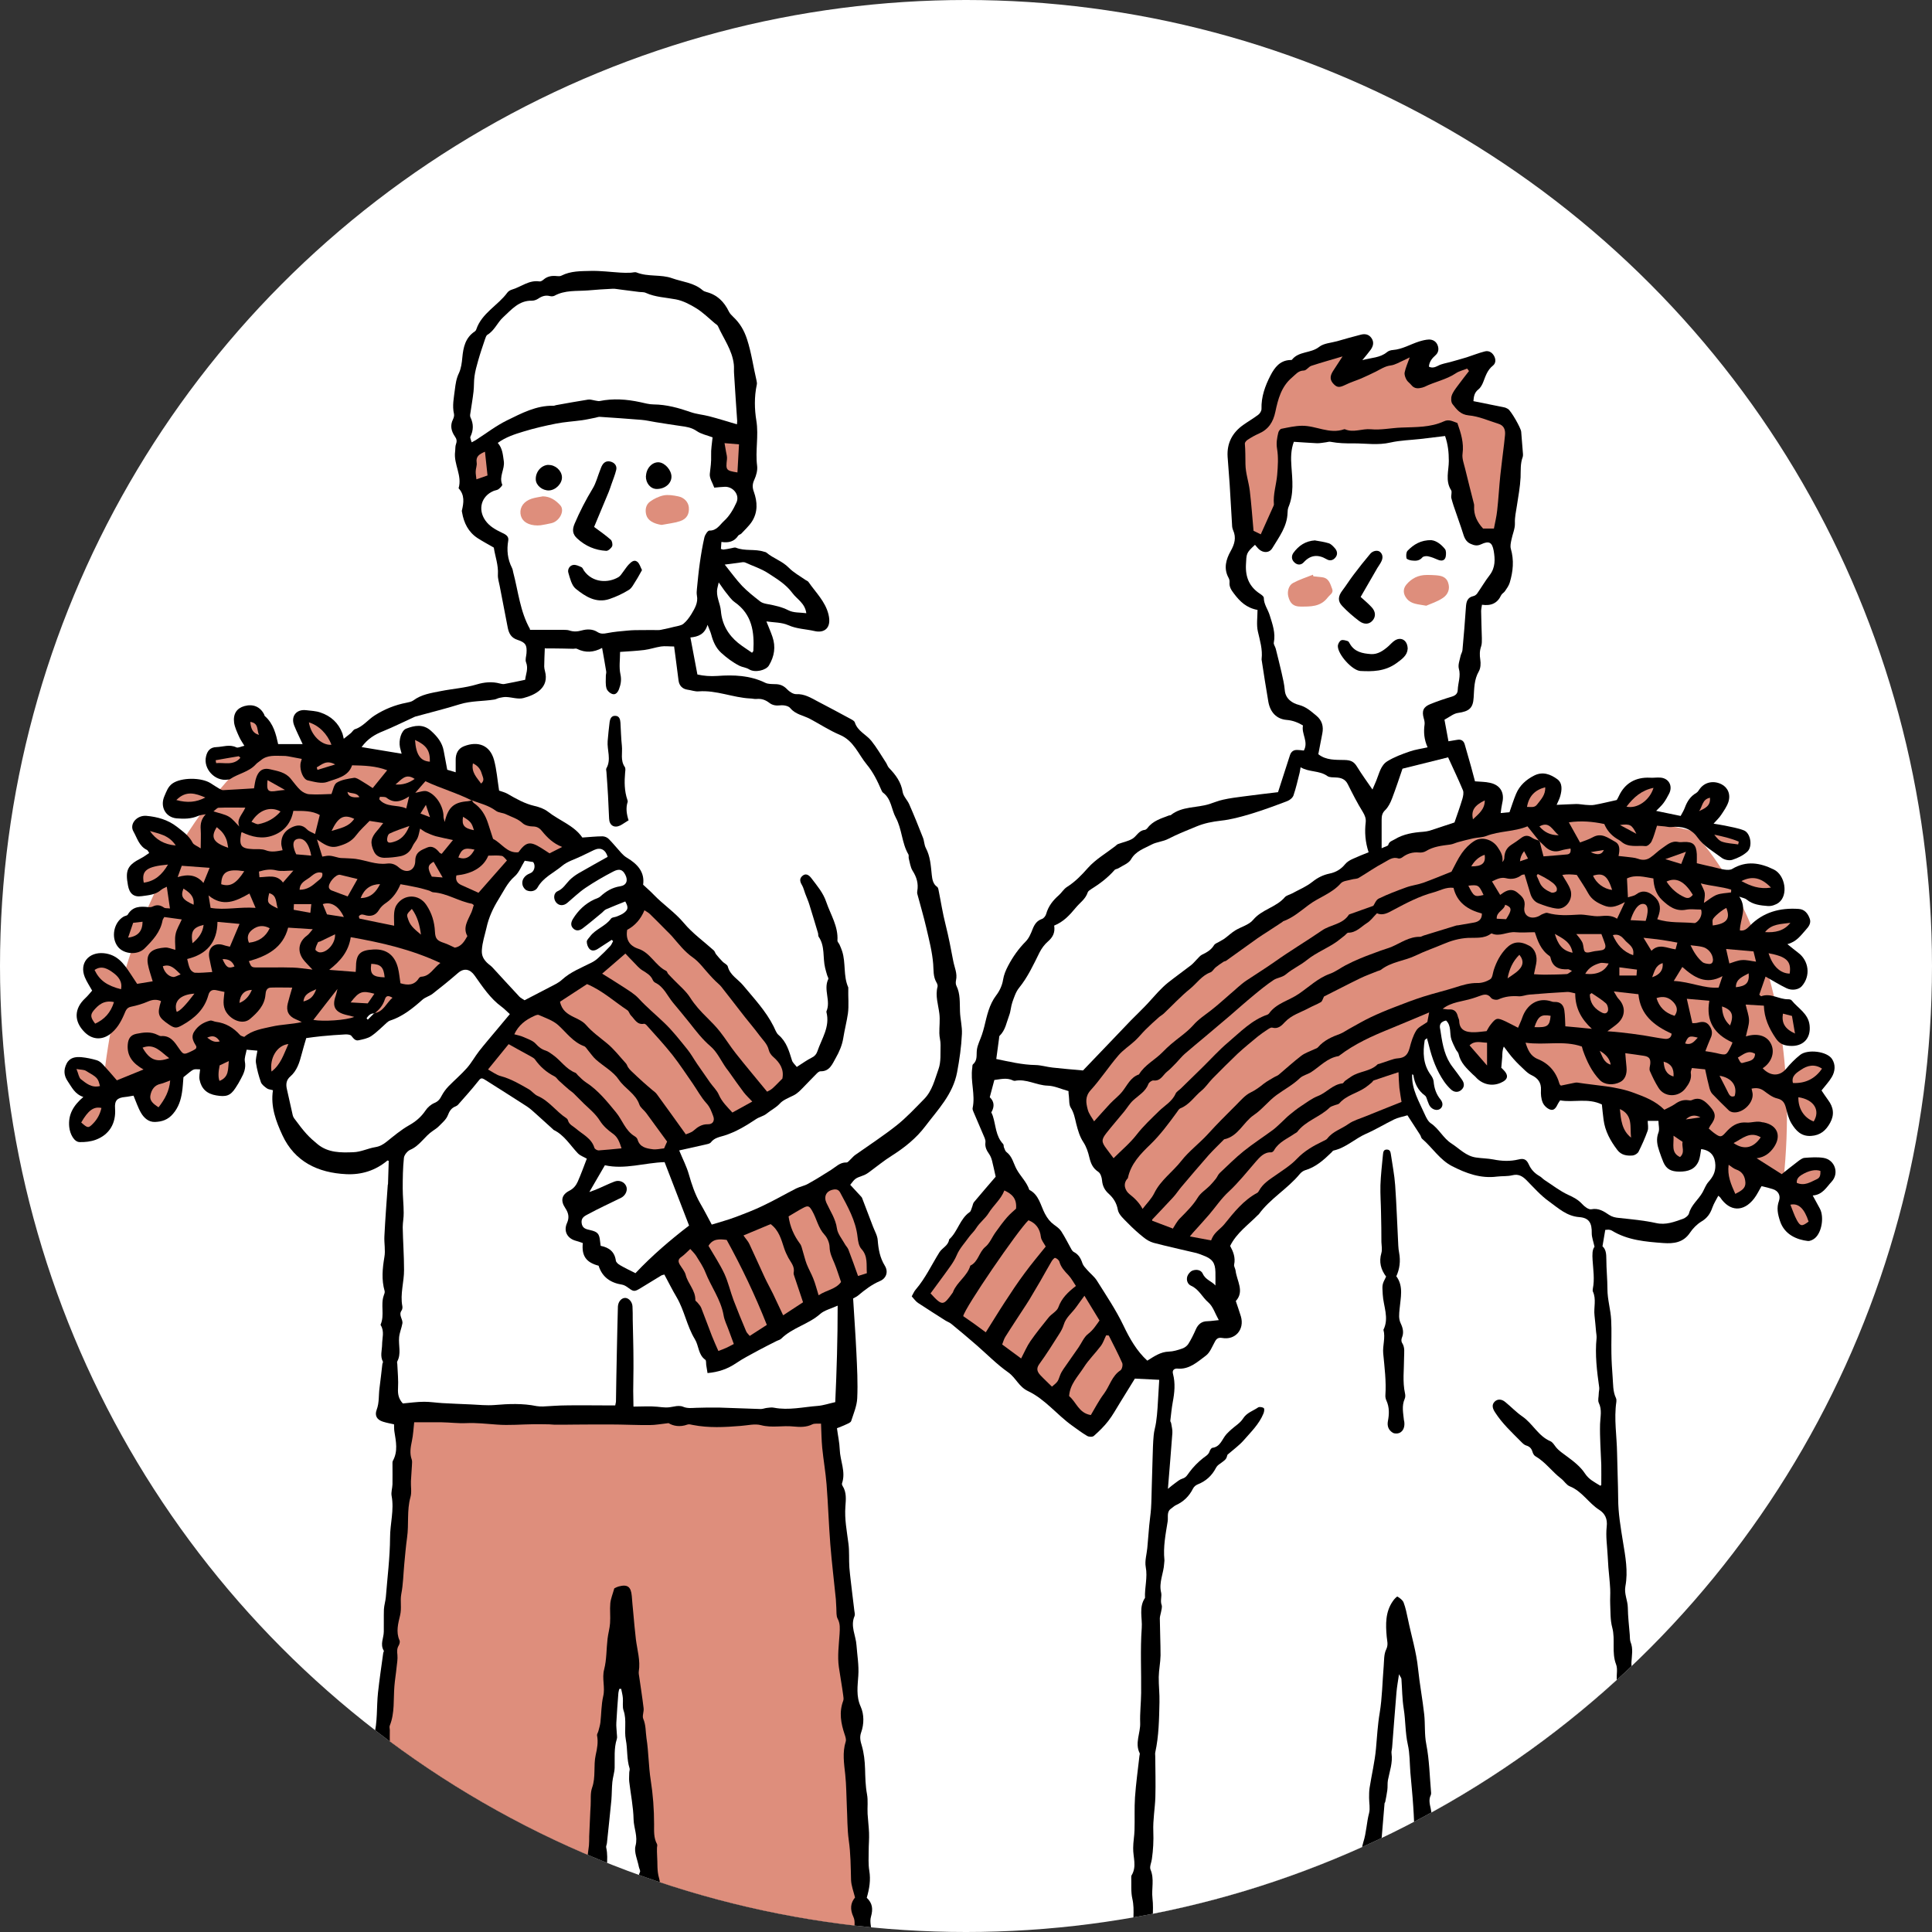
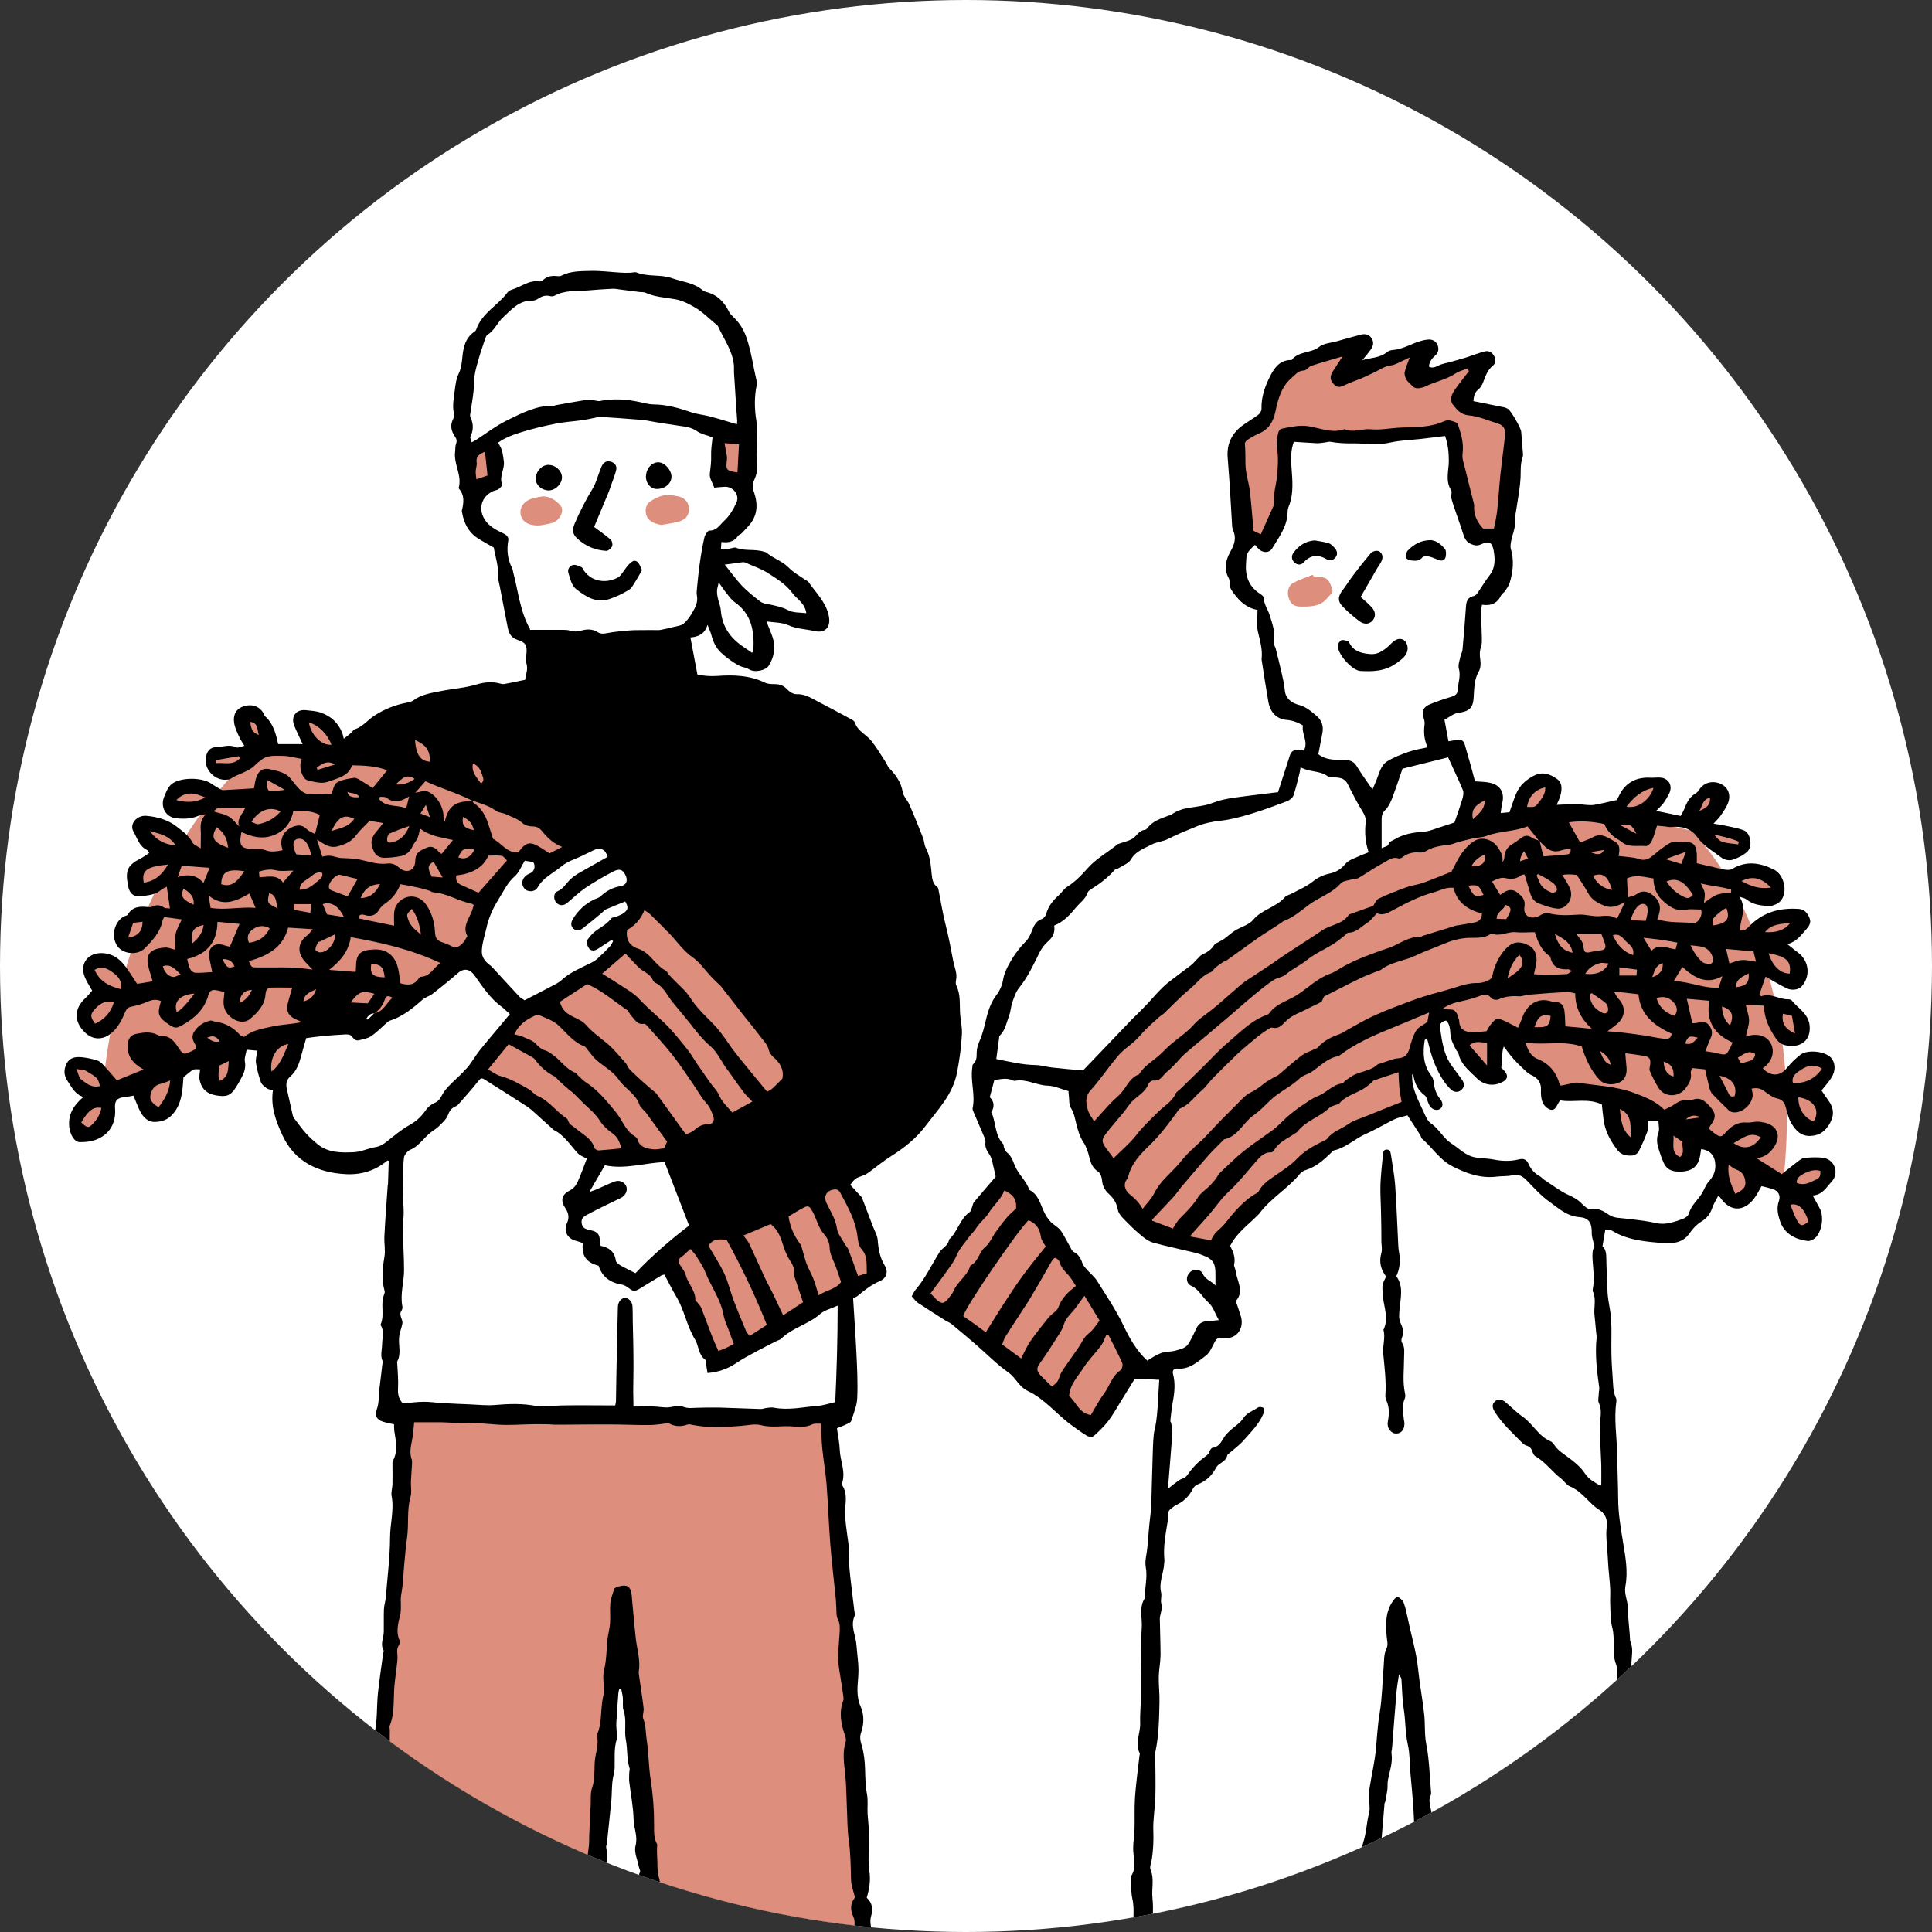
<svg xmlns="http://www.w3.org/2000/svg" id="_レイヤー_2" data-name="レイヤー 2" viewBox="0 0 160.18 160.18">
  <rect x="0" y="0" width="160.18" height="160.18" fill="#333333" stroke="none" />
  <defs>
    <style>
      .cls-1 {
        fill: none;
      }

      .cls-2 {
        fill: #de8e7c;
      }

      .cls-3 {
        fill: #fff;
      }

      .cls-4 {
        clip-path: url(#clippath);
      }
    </style>
    <clipPath id="clippath">
      <circle class="cls-1" cx="80.09" cy="80.09" r="80.09" />
    </clipPath>
  </defs>
  <g id="_レイヤー_1-2" data-name="レイヤー 1">
    <g>
      <circle class="cls-3" cx="80.09" cy="80.09" r="80.09" />
      <g class="cls-4">
        <g>
          <g>
            <path class="cls-2" d="M21.33,62.3s-11,8.53-12.82,28.03c0,0,8.65-4.45,16.86-4.26l8.49-22.52s-5.71-2.23-12.54-1.25Z" />
            <g>
              <path d="M59.49,192.83c-.41-.94-.61-1.85-.62-2.82-.01-.91-.19-1.82-.28-2.74-.08-.85-.11-1.7-.19-2.55-.15-1.62-.33-3.24-.49-4.87-.08-.77-.21-1.55-.18-2.32.03-.8-.45-1.22-.99-1.54-1.05-.61-1.53-1.53-1.74-2.67-.05-.27-.16-.52-.24-.79-.4-1.34-.53-2.7-.47-4.09.02-.46-.25-.88-.21-1.39.06-.79.08-1.64-.15-2.38-.21-.64-.16-1.27-.22-1.89-.08-.84-.29-1.66-.34-2.5-.04-.59-.26-1.18-.08-1.79.03-.12-.09-.28-.11-.42-.04-.29-.07-.58-.08-.87-.01-.22.04-.46-.01-.67-.11-.44-.26-.86-.03-1.32.05-.1-.06-.28-.09-.42-.11-.59-.42-1.23-.28-1.75.21-.79-.14-1.46-.16-2.19-.02-1.04-.24-2.09-.36-3.13-.03-.24,0-.49,0-.74,0-.12.06-.26.03-.36-.25-.77-.16-1.59-.31-2.36-.16-.81.09-1.64-.19-2.44-.11-.32-.03-.69-.06-1.04-.02-.26-.09-.51-.14-.76-.05,0-.11,0-.16.01-.02.11-.06.22-.07.33-.06.82-.13,1.65-.17,2.47-.02.3.03.6.04.9,0,.15.05.31,0,.45-.25.78-.16,1.58-.18,2.37-.01.4-.15.79-.19,1.19-.05.49-.04.99-.08,1.49-.11,1.19-.25,2.39-.37,3.58-.01.12-.09.26-.06.37.23,1.03-.09,2.05-.02,3.08.03.43,0,.86-.28,1.23-.07.09-.12.23-.13.34-.06,1.07-.09,2.15-.18,3.22-.04.46-.21.9-.22,1.38-.02,1.27-.11,2.54-.25,3.8-.1.89-.33,1.77-.5,2.65-.05.25-.14.5-.12.74.09,1.19-.32,2.28-.66,3.37-.29.91-.86,1.7-1.58,2.36-.38.36-.72.75-1.24.96-.33.13-.46.45-.49.85-.07.77-.03,1.55-.06,2.31-.03.78-.08,1.59-.03,2.37.06.85.28,1.69-.02,2.53.32.88-.15,1.73-.13,2.6,0,.45.05.9.05,1.35,0,.27-.02.55-.1.8-.15.49-.3.96-.11,1.47.05.14.08.31.04.45-.24.85,0,1.7-.06,2.55,0,.15,0,.31-.06.44-.32.67-.11,1.31.03,1.97.15.68.37,1.39-.29,1.98-.08.07-.1.28-.08.41.21,1.28.32,2.57.56,3.85.29,1.57.56,3.19-.25,4.72-.1.19-.24.39-.42.5-.73.49-1.47.96-2.22,1.42-.38.23-.76.51-1.26.41-.1-.02-.22.1-.34.12-.44.1-.87.23-1.31.27-.92.07-1.84.11-2.77.13-.8.02-1.6.01-2.4-.03-.77-.04-1.55-.11-2.32-.24-.64-.11-1.34-.21-1.86-.54-.57-.36-1.2-.77-1.18-1.68.01-.81.08-1.59.29-2.37.04-.16.04-.34.02-.51-.1-.91.36-1.65.7-2.43.05-.1.16-.21.27-.25.39-.14.42-.47.58-.78.28-.54.71-1.03,1.16-1.45.39-.37.78-.69.94-1.23.05-.17.24-.31.38-.45.36-.35.56-.76.6-1.26.1-1.42-.08-2.86.29-4.27.06-.22-.09-.49-.13-.73-.04-.27-.15-.56-.09-.8.11-.46.24-.87.03-1.36-.09-.21.15-.55.26-.91-.22-.3-.27-.71-.19-1.19.11-.73.16-1.48.05-2.22-.05-.32-.01-.65,0-.98.02-.83.04-1.65.06-2.48,0-.4,0-.8.01-1.19.02-.9.03-1.79.06-2.69.01-.45.06-.9.09-1.34-.76-.61-1.66-1.07-1.96-2.1-.04-.16-.2-.29-.31-.42-.68-.77-1.02-1.65-.89-2.69.01-.12,0-.25-.01-.37-.11-.69-.24-1.38-.34-2.07-.02-.14.06-.29.09-.44.03-.14.13-.32.08-.42-.27-.59-.07-1.19-.07-1.79,0-1.23,0-2.47.02-3.7.02-.83.08-1.65.11-2.48.06-1.46.09-2.91.17-4.37.09-1.57.01-3.15.38-4.71.11-.49-.08-1.05-.04-1.56.08-.84.24-1.68.37-2.52.02-.12.12-.28.08-.36-.44-.79.05-1.59-.07-2.38,0-.02,0-.05,0-.08.33-1.19.22-2.43.35-3.64.12-1.09.28-2.17.43-3.26,0-.07.08-.17.05-.21-.33-.54,0-1.06,0-1.59.01-.61-.01-1.23.01-1.84.02-.34.13-.68.16-1.02.13-1.64.34-3.28.35-4.93,0-1.15.35-2.29.13-3.45-.06-.31.06-.64.07-.97.01-.55,0-1.09,0-1.64,0-.1-.01-.22.03-.3.44-.79.26-1.61.13-2.43-.03-.17-.02-.35-.03-.6-.3-.07-.61-.12-.92-.22-.51-.16-.7-.51-.52-.99.23-.6.15-1.23.24-1.84.09-.64.15-1.29.23-1.93,0-.07.07-.16.05-.21-.25-.46-.08-.94-.07-1.41,0-.54.21-1.1-.11-1.61-.01-.02-.02-.05-.01-.07.34-.78-.02-1.63.26-2.41.04-.11.1-.25.07-.36-.27-.94-.18-1.87-.02-2.82.1-.56-.03-1.15,0-1.72.07-1.42.18-2.84.28-4.26,0-.02.02-.05.02-.07.02-.64.04-1.27.06-1.92-.02,0-.09-.05-.11-.03-.99.83-2.15,1.19-3.41,1.13-2.34-.11-4.28-1.03-5.3-3.24-.52-1.13-.99-2.35-.78-3.72-.19-.06-.38-.06-.51-.16-.19-.14-.42-.31-.49-.51-.18-.52-.33-1.06-.41-1.61-.04-.31.07-.64.12-1-.28-.02-.55-.05-.89-.08-.06.35-.2.68-.15.97.11.55-.08.99-.32,1.43-.14.27-.29.53-.46.78-.43.66-.79.74-1.59.61-.78-.13-1.23-.55-1.38-1.29-.06-.28.02-.58.04-.87-.63-.01-.43-.12-1.38.65-.04.42-.05.84-.12,1.26-.1.64-.28,1.23-.74,1.77-.43.51-.93.66-1.5.68-.52.02-.91-.33-1.15-.74-.26-.44-.42-.95-.63-1.44-.21.03-.45.09-.69.11-.67.06-.89.3-.84.95.09,1.23-.47,2.18-1.61,2.6-.41.15-.88.2-1.32.19-.46,0-.81-.66-.87-1.26-.1-1.03.35-1.78,1.17-2.48-.71-.24-.95-.8-1.28-1.28-.34-.49-.37-.96-.11-1.48.26-.52.74-.58,1.23-.54.42.04.85.13,1.26.25.18.05.36.18.49.32.41.44.8.9,1.19,1.35.73-.3,1.44-.59,2.21-.9-.85-.48-1.38-1.08-1.31-2.05.04-.51.23-.81.73-.91.59-.12,1.19-.2,1.76.1.09.04.19.1.28.09.77-.06,1.12.5,1.47,1.01.36.52.4.55.95.29.14-.06.27-.13.4-.21.04-.02.07-.07.09-.1,0-.06.02-.11,0-.15-.22-.37-.46-.74-.18-1.19.31-.5.77-.79,1.32-.93.15-.04.33.08.5.1.81.1,1.45.49,1.99,1.09.07.08.22.11.35.16.67-.57,1.51-.68,2.3-.86.79-.18,1.62-.18,2.47-.37-.16-.08-.32-.16-.49-.23-.6-.25-.83-.69-.67-1.32.1-.41.23-.82.37-1.31-.6,0-1.19-.02-1.77,0-.35.01-.43.29-.45.59-.07.89-.67,1.49-1.28,2.01-.59.5-1.53.11-1.96-.55-.36-.56-.21-1.09-.16-1.69-.23-.05-.42-.09-.61-.13-.37-.09-.62-.01-.73.41-.32,1.16-1.13,1.9-2.15,2.47-.47.26-.61.29-1.09-.03-.93-.63-1.02-.87-.68-1.96-.36-.16-.7-.13-1.07.03-.46.2-.94.34-1.43.44-.38.08-.44.38-.56.64-.28.65-.63,1.25-1.22,1.67-.68.47-1.45.4-2.05-.2-.91-.9-.88-1.96.05-2.82.22-.2.4-.44.57-.63-.21-.38-.45-.73-.61-1.12-.47-1.16.33-2.1,1.58-1.98,1.1.11,1.65.85,2.18,1.66.19.29.38.57.58.88.48-.08.91-.15,1.29-.21-.16-.55-.32-.98-.4-1.43-.19-1.07.57-1.3,1.42-1.37.26-.02.53.11.86.19,0-.44-.07-.89.02-1.31.08-.4.32-.77.51-1.21-.5-.07-.96-.13-1.45-.2-.05.1-.12.18-.14.27-.18.99-.83,1.67-1.5,2.34-.58.57-1.72.48-2.21-.15-.59-.76-.34-2.03.49-2.5.11-.06.28-.07.33-.16.41-.69,1.04-.7,1.72-.62.12.01.26,0,.37-.06.33-.16.62-.11.92.1.1.07.28.04.49.07-.09-.62-.17-1.17-.26-1.8-.18.09-.34.15-.46.25-.47.42-1.06.45-1.62.53-.67.1-1.02-.22-1.14-.89-.24-1.28-.04-1.68,1.11-2.27.22-.11.42-.27.65-.42-.07-.1-.11-.21-.18-.25-.66-.31-.82-1-1.13-1.54-.35-.61.28-1.35,1.07-1.29.91.08,1.78.32,2.53.9.49.39,1.01.74,1.31,1.33.09.18.37.26.67.47,0-.63.03-1.1,0-1.57-.04-.48.06-.89.42-1.26-.21.04-.44.05-.64.14-.57.25-1.18.25-1.77.2-.93-.08-1.4-.98-1.02-1.84.17-.39.3-.8.68-1.06.73-.5,2.38-.51,3.16-.01.23.15.46.3.7.44.11.06.23.14.34.13.84-.04,1.68-.1,2.55-.15.06-.32.09-.63.19-.9.16-.45.45-.84,1.14-.68.64.15,1.27.24,1.71.78.27.32.51.68.82.96.19.17.48.32.73.33.61.04,1.23,0,1.83-.02.13-.3.19-.78.44-.94.4-.25.93-.32,1.42-.4.18-.03.41.13.6.24.34.2.67.42.96.61.41-.51.79-.97,1.2-1.48-.94-.36-1.9-.39-2.91-.41-.31.95-1.28,1.09-2.06,1.38-.46.17-1.08-.01-1.61-.13-.38-.08-.67-.81-.61-1.36.01-.12.06-.23.11-.42-.25-.05-.47-.09-.68-.13-.29-.05-.58-.13-.88-.12-.63,0-1.3-.1-1.84.37-.13.11-.3.2-.41.33-.58.64-1.45.76-2.13,1.22-.06.04-.15.04-.22.05-1.04.15-2.02-.9-1.78-1.92.11-.48.36-.77.87-.78.54-.02,1.08-.25,1.64.02.14.07.37-.06.67-.13-.17-.28-.34-.52-.45-.78-.16-.36-.34-.74-.4-1.12-.1-.75.22-1.21.85-1.39.72-.2,1.31.05,1.64.69.02.04.02.11.06.14.72.63.92,1.51,1.1,2.32h2.03c-.25-.55-.5-1.04-.7-1.54-.3-.76.18-1.37.99-1.27.4.05.81.06,1.18.19.87.29,1.5.86,1.83,1.74.04.12.06.24.11.44.23-.18.42-.33.6-.48.11-.1.2-.27.32-.31.67-.21,1.08-.79,1.65-1.15.82-.52,1.69-.87,2.64-1.05.19-.04.41-.08.56-.19.67-.5,1.46-.61,2.26-.77,1-.2,2.02-.26,3.01-.56.6-.18,1.26-.25,1.91-.07.12.03.25.06.36.04.56-.1,1.11-.22,1.73-.35.04-.44.29-.92.07-1.46-.08-.21.02-.49.04-.74.05-.67-.07-.89-.74-1.11-.51-.16-.71-.51-.81-.99-.22-1.16-.45-2.31-.67-3.47-.06-.32-.17-.64-.15-.96.05-.78-.23-1.5-.34-2.23-.46-.27-.92-.51-1.35-.79-.76-.5-1.13-1.25-1.28-2.12,0-.05-.03-.1-.02-.15.16-.66.25-1.3-.27-1.86.32-1.05-.42-1.99-.29-3.02.03-.22,0-.46.08-.66.09-.25.04-.42-.1-.62-.3-.44-.41-.91-.15-1.42.06-.13.11-.3.08-.44-.16-.68-.01-1.34.07-2.01.06-.48.12-.93.34-1.38.18-.39.24-.85.28-1.29.08-.85.25-1.64,1.03-2.16.06-.04.11-.11.13-.18.46-1.35,1.79-1.97,2.58-3.05.08-.11.24-.2.37-.24.76-.22,1.41-.81,2.28-.68.1.02.24-.06.33-.14.33-.29.71-.35,1.13-.3.12.01.26.02.37-.04.76-.39,1.6-.37,2.42-.39.82-.02,1.64.09,2.46.14.27.02.55.02.83.01.18,0,.37-.08.52-.02.96.38,2.02.14,2.95.48.84.3,1.79.36,2.51.98.09.08.21.13.33.16.89.23,1.47.81,1.86,1.62.08.17.23.31.37.45.54.51.89,1.1,1.13,1.83.37,1.13.52,2.29.79,3.43.03.12.05.26.02.37-.21.99-.19,2.01-.03,2.98.2,1.25-.1,2.48.06,3.72.05.38-.07.81-.23,1.16-.17.36-.17.65-.04,1,.3.84.34,1.69-.16,2.47-.24.37-.58.67-.88,1-.07.07-.2.09-.25.16-.33.51-.81.62-1.4.53-.01.22-.03.39-.04.58.09.02.16.06.22.05.2-.02.39-.06.59-.1.15-.02.32-.1.44-.05.75.3,1.56.08,2.32.33.07.02.16.03.21.08.57.48,1.3.69,1.84,1.24.4.41.92.69,1.39,1.02.08.06.2.09.25.17.6.87,1.4,1.62,1.66,2.7.28,1.16-.39,1.55-1.15,1.37-.73-.17-1.47-.17-2.19-.49-.54-.24-1.2-.22-1.81-.31.16.41.35.83.5,1.27.29.84.16,1.63-.29,2.38-.24.41-1.16.62-1.63.33-.27-.17-.57-.18-.81-.3-.55-.28-1.06-.66-1.52-1.08-.43-.39-.67-.93-.82-1.5-.06-.23-.17-.45-.31-.82-.24.8-.79.99-1.42,1.05.2,1.05.39,2.05.58,3.07.53.12,1.07.16,1.66.12,1.35-.1,2.71-.05,3.97.57.23.11.54.1.81.11.4,0,.71.12,1,.43.19.2.51.41.76.4.68-.03,1.2.3,1.75.59.92.48,1.84.97,2.76,1.47.13.07.3.16.34.28.23.73.94,1,1.37,1.53.45.56.81,1.19,1.21,1.8.1.15.14.33.26.45.55.57,1,1.17,1.13,2,.06.36.4.67.55,1.03.4.91.77,1.83,1.13,2.75.11.27.1.6.24.86.37.7.41,1.45.49,2.22.04.34.09.76.45,1,.05.04.09.13.1.2.2.98.35,1.98.6,2.95.25.99.44,1.99.63,2.99.1.54.36,1.03.23,1.61-.03.14-.03.32.03.44.34.68.27,1.41.3,2.14.02.62.19,1.25.16,1.86-.05,1.07-.2,2.12-.4,3.18-.35,1.84-1.59,3.09-2.64,4.48-.75.99-1.7,1.75-2.75,2.42-.66.41-1.26.91-1.89,1.37-.16.12-.34.23-.52.29-.63.23-.64.22-1.06.77.28.31.57.62.86.93.05.06.11.11.13.18.3.79.6,1.57.9,2.36.14.37.37.75.39,1.13.06.75.18,1.44.59,2.11.32.52.1,1.06-.41,1.27-.68.29-1.25.73-1.81,1.2-.13.11-.3.17-.41.24.09,1.52.2,3,.27,4.47.06,1.27.13,2.54.07,3.81-.03.63-.3,1.26-.5,1.88-.04.13-.26.21-.41.28-.24.12-.5.21-.77.32.08.62.21,1.19.23,1.76.03.94.52,1.85.19,2.81-.02.06.01.16.05.22.34.53.27,1.14.23,1.7-.08,1.04.12,2.04.25,3.06.09.66.03,1.34.08,2.01.06.72.16,1.44.24,2.16.06.47.12.94.17,1.4.02.15.07.33.02.45-.37.84.11,1.62.16,2.43.06.84.21,1.65.15,2.52-.05.82-.2,1.69.2,2.57.28.62.29,1.43.03,2.15-.13.37-.06.7.06,1.08.18.62.25,1.28.27,1.92.02.7.03,1.4.16,2.1.1.53.02,1.09.05,1.64.03.52.1,1.04.12,1.56.02.5-.03,1-.03,1.49,0,.55-.04,1.11.05,1.65.13.77.01,1.5-.21,2.25.48.45.53.94.35,1.57-.13.44.05.96.09,1.45.02.22.07.45.08.67.07.97.14,1.95.2,2.92.02.25.08.52,0,.75-.16.49.06.94.07,1.4.01.34.07.69.11,1.03.05.34.1.68.15,1.02.03.17.12.37.07.51-.26.72-.03,1.42.06,2.13.03.19.01.42-.07.59-.27.53-.55,1.07-.9,1.54-.57.77-1.03,1.59-1.38,2.48-.17.44-.49.82-.47,1.32.02.38.1.75.13,1.12.05.7.08,1.4.12,2.1,0,.13-.04.26,0,.38.37,1.08.17,2.22.41,3.32.07.34.1.7.12,1.05.04.93.07,1.85.1,2.78.05,1.14.11,2.29.14,3.43,0,.3-.07.59-.11.89-.02.12-.06.25-.05.37.09,1.12.19,2.24.27,3.36.02.32.19.46.48.59.4.18.75.47,1.11.72.28.2.55.41.84.61.77.53,1.36,1.33,2.32,1.6.53.67,1.42.78,2.08,1.3.55.44,1.18.82,1.76,1.25.12.09.25.22.38.22.76.05.99.62,1.2,1.19.27.71.46,1.43.41,2.2-.01.22.11.44.14.66.03.24.07.5.01.74-.05.23-.14.39.07.61.25.25.12.52-.13.71-.22.17-.45.33-.7.45-.47.23-.95.43-1.43.64-.32.14-.62.12-.95,0-.38-.15-.74-.16-1.17-.05-.57.15-1.19.13-1.79.17-.12,0-.26-.04-.36-.1-.33-.22-.66-.24-1.07-.19-.46.05-.95-.04-1.4-.17-.34-.1-.59-.02-.92.04-.65.12-1.33.06-1.99.06-.19,0-.39-.08-.57-.07-.6.04-1.19.11-1.78.17-.03,0-.05.01-.07,0-.41-.09-.83-.29-1.23-.25-.44.04-.83.14-1.22-.15-.09-.07-.24-.09-.36-.09-.92.06-1.72-.26-2.47-.74-.14-.09-.33-.08-.5-.13-.19-.06-.41-.09-.55-.21-.26-.21-.52-.28-.84-.2-.3.07-.56-.04-.72-.3-.29-.5-.55-1-.54-1.62.01-1.2-.07-2.4-.06-3.6,0-.49.17-.98.23-1.47.03-.24.01-.48,0-.73,0-.15-.08-.3-.06-.45.11-.83-.03-1.63-.21-2.43-.03-.14-.05-.31-.01-.45.15-.55.05-1.1-.06-1.63-.13-.57-.14-1.09.25-1.52Z" />
              <path class="cls-2" d="M50.93,131.69c-.13.47-.29.85-.33,1.23-.05.54.02,1.1-.02,1.65-.03.44-.16.87-.21,1.31-.1.85-.07,1.72-.28,2.53-.2.76.1,1.48-.08,2.23-.16.7-.15,1.44-.23,2.16-.03.25-.11.49-.17.73-.03.12-.13.25-.11.35.11.55.01,1.09-.11,1.62-.2.89.02,1.83-.3,2.72-.16.45-.09.99-.12,1.49-.02.32-.04.65-.05.97-.02.52-.05,1.05-.07,1.57,0,.25,0,.51-.02.75-.12.94-.24,1.89-.37,2.83-.07.52-.19,1.05.08,1.56.03.06.04.15.03.22-.16.96-.32,1.93-.48,2.89-.03.15-.14.3-.11.43.23,1.21-.27,2.35-.36,3.53-.09,1.17-.25,2.34-.38,3.51,0,.07-.01.15,0,.23.34,1.7-.4,3.19-1,4.69-.21.53-.73.95-1.14,1.39-.24.25-.5.54-.81.65-.56.2-1.17.42-1.73.37-.84-.07-1.64-.02-2.45.16-.07.02-.16.06-.22.04-.96-.4-2.02-.07-3-.5-.57-.25-1.28-.16-1.93-.25-1.07-.16-1.85-.74-2.33-1.7-.2-.4-.35-.83-.52-1.25-.02-.05-.01-.12-.04-.14-.68-.44-.41-1.11-.45-1.73-.04-.64-.04-1.31-.42-1.89-.05-.08-.06-.19-.05-.29.28-2.4.13-4.81.24-7.22.07-1.48.29-2.94.42-4.42.05-.54,0-1.1,0-1.65.02-.67.05-1.35.08-2.02,0-.2.07-.4.05-.6-.13-.96.17-1.89.16-2.84-.01-.75-.01-1.5-.02-2.26,0-.1-.07-.23-.03-.29.4-.59.29-1.25.27-1.9-.01-.37,0-.75,0-1.12,0-.12-.05-.26,0-.37.42-1.05.29-2.17.38-3.26.04-.52.13-1.03.18-1.55.04-.35.1-.7.07-1.04-.03-.28-.05-.53.11-.79.07-.12.12-.32.06-.43-.31-.7-.1-1.42.05-2.06.15-.61-.01-1.18.1-1.77.16-.82.17-1.67.25-2.51.07-.72.13-1.45.23-2.17.16-1.11-.03-2.24.28-3.35.12-.42.02-.89.04-1.33.02-.42.06-.84.08-1.26,0-.17.04-.37-.01-.52-.19-.52-.1-1.02.01-1.55.11-.51.13-1.03.19-1.55.75,0,1.52-.01,2.29,0,.67.01,1.35.1,2.02.07.85-.04,1.69.06,2.54.12,1.02.08,2.05-.02,3.08-.03.42,0,.84,0,1.26.01.15,0,.3.03.45.03.58,0,1.15,0,1.73-.01.95,0,1.9-.02,2.86-.01,1.1,0,2.2.06,3.3.05.46,0,.92-.09,1.56-.16.37.23.94.35,1.56.12.13-.05.3,0,.44.03,1.32.26,2.65.19,3.98.08.57-.04,1.17-.2,1.69-.06.91.24,1.8.01,2.7.11.51.05,1.05.07,1.55-.18.18-.09.43-.04.72-.06.03.71.04,1.36.1,2.01.1,1.01.28,2.02.36,3.03.13,1.65.18,3.31.31,4.96.12,1.52.31,3.04.46,4.56.02.25.02.49.04.74.02.3-.02.64.11.88.22.41.18.81.16,1.24-.06.92-.19,1.87-.06,2.77.11.78.26,1.56.36,2.34.02.15.05.32,0,.45-.36.95-.19,1.87.12,2.79.06.18.14.41.09.58-.29.92-.14,1.83-.04,2.76.09.87.09,1.74.13,2.61.05.94.03,1.89.16,2.82.16,1.1.16,2.2.19,3.3.02.47.2.93.33,1.45-.38.46-.43.97-.13,1.62.18.38.05.91.04,1.38,0,.2-.06.4-.06.59.03,1,.06,2,.11,3,.02.34.13.68.17,1.03.05.39.16.8.08,1.17-.08.4,0,.73.07,1.1.06.33.02.68.03,1.03,0,.2-.02.43.07.58.31.56.19,1.11.07,1.68-.02.07-.07.15-.05.22.15.81-.43,1.23-.92,1.69-.22.21-.44.39-.48.73-.04.37-.37.46-.66.51-.31.06-.48.21-.59.5-.2.55-.59.77-1.15.7-.9-.11-1.78-.13-2.66.24-.46.2-1.04.23-1.55.2-.47-.03-.89.08-1.34.13-.72.07-1.44.06-2.16.08-.07,0-.15-.03-.22-.03-.5-.02-.85-.19-1.35-.38-.58-.22-.84-.64-1.1-1.15-.62-1.22-.75-2.54-.93-3.85-.05-.37-.11-.74-.15-1.11-.19-1.48-.37-2.96-.55-4.44.25-.62-.17-1.21-.09-1.83.02-.12.02-.26-.01-.38-.29-.97-.14-1.97-.27-2.95-.03-.25-.07-.5-.17-.73-.13-.29-.18-.56-.07-.87.05-.13.08-.33.02-.44-.29-.52-.09-1.11-.24-1.6-.2-.65-.12-1.26-.17-1.89-.02-.22-.01-.44-.01-.66,0-.1.05-.22,0-.3-.28-.52-.24-1.06-.24-1.64,0-1.22-.09-2.46-.28-3.66-.18-1.15-.17-2.32-.35-3.47-.08-.54-.04-1.09-.27-1.62-.1-.24.07-.59.03-.88-.1-.86-.24-1.72-.36-2.58-.02-.15-.06-.3-.04-.45.15-.91-.13-1.79-.24-2.68-.09-.74-.15-1.49-.22-2.24-.04-.45-.09-.9-.12-1.35-.07-.77-.35-.98-1.08-.79-.12.03-.23.09-.33.14Z" />
-               <path class="cls-3" d="M45.21,53.76c.17,0,.38,0,.6,0,.57,0,1.15.02,1.72.03.1,0,.22-.04.3,0,.71.36,1.4.3,2.09-.07.12.68.24,1.32.34,1.95.02.12-.03.24-.03.36,0,.35-.04.71.05,1.03.05.2.29.42.49.48.27.09.45-.14.55-.4.15-.4.22-.77.12-1.23-.13-.59-.03-1.22-.03-1.86.71-.05,1.36-.08,2.01-.16.47-.06.92-.22,1.38-.29.33-.05.68,0,1.09,0,.04.33.08.62.12.9.08.65.17,1.29.25,1.94.06.42.33.68.73.74.32.04.64.17.94.14,1.47-.11,2.83.52,4.27.59.18,0,.35.06.53.04.4-.04.74.08,1.05.32.27.21.57.25.92.21.27-.03.67.04.82.23.44.53,1.08.6,1.63.89.83.44,1.63.97,2.49,1.33,1.15.49,1.52,1.6,2.22,2.45.54.65.89,1.38,1.22,2.14.03.07.07.15.12.19.71.52.7,1.4,1.07,2.08.52.96.49,2.1,1.04,3.04.06.1,0,.25.04.37.09.33.13.7.31.99.34.53.5,1.07.39,1.69-.01.07-.02.15,0,.22.25.94.53,1.88.75,2.83.23.99.49,1.99.57,3,.04.53-.01,1.04.27,1.52.06.1.12.25.09.36-.2.76.06,1.48.15,2.22.07.54-.01,1.1,0,1.64,0,.32.11.65.1.97-.02.67.05,1.39-.17,2-.31.86-.52,1.81-1.2,2.49-.74.75-1.46,1.53-2.28,2.18-1.1.87-2.28,1.64-3.43,2.45-.14.1-.25.24-.38.36-.11.1-.23.27-.34.26-.54-.02-.87.36-1.27.61-.63.4-1.27.8-1.92,1.16-.3.17-.66.23-.97.38-.91.46-1.8.98-2.73,1.42-.76.37-1.55.67-2.35.97-.6.23-1.23.39-1.93.61-.29-.54-.6-1.15-.95-1.75-.44-.76-.71-1.58-.95-2.42-.18-.64-.5-1.25-.8-1.98.77-.17,1.46-.32,2.15-.48.17-.04.39-.07.48-.19.29-.38.72-.44,1.11-.56.96-.3,1.81-.82,2.64-1.37.27-.18.61-.24.86-.44.36-.3.78-.49,1.12-.86.25-.28.74-.47,1.12-.66.36-.18.58-.44.83-.69.37-.38.73-.76,1.1-1.13.08-.08.2-.18.3-.18.78.02.99-.62,1.28-1.12.28-.49.52-1.05.61-1.61.11-.7.29-1.38.39-2.06.09-.66.01-1.39.03-2.08,0-.03,0-.05,0-.08-.43-.96-.19-2.03-.51-3.01-.06-.19-.14-.37-.22-.55-.05-.11-.17-.22-.17-.32.08-1.18-.56-2.14-.92-3.19-.26-.78-.75-1.34-1.21-1.95-.26-.36-.51-.44-.75-.25-.3.24-.23.5-.05.8.12.21.17.46.26.69.11.3.25.6.34.9.25.79.48,1.58.72,2.37.03.1,0,.22.05.3.55.79.33,1.73.54,2.59.05.19.1.39.16.58.03.12.14.27.1.35-.42.87.23,1.8-.15,2.67,0,.02-.01.05,0,.07.31,1.21-.39,2.18-.75,3.24-.09.26-.22.4-.47.53-.4.2-.77.47-1.24.77-.13-.18-.34-.34-.4-.55-.24-.77-.45-1.54-1.11-2.1-.2-.17-.28-.46-.41-.71-.65-1.29-1.63-2.32-2.54-3.42-.42-.5-1.08-.83-1.26-1.55-.04-.16-.3-.26-.43-.4-.19-.19-.37-.4-.54-.61-.08-.1-.1-.24-.19-.32-.83-.75-1.76-1.41-2.47-2.26-.76-.91-1.74-1.55-2.54-2.39-.26-.27-.54-.51-.85-.8.15-1.04-.46-1.71-1.35-2.24-.17-.1-.32-.24-.45-.38-.36-.39-.68-.8-1.05-1.17-.12-.13-.34-.22-.52-.22-.53,0-1.05.06-1.67.1-.68-1-1.89-1.39-2.86-2.15-.31-.24-.72-.38-1.11-.47-.82-.19-1.53-.6-2.24-1.01-.23-.13-.51-.19-.69-.26-.14-.88-.2-1.73-.42-2.54-.34-1.24-1.34-1.59-2.49-1.14-.49.19-.7.62-.69,1.15,0,.32,0,.64,0,1.01-.27-.08-.5-.15-.7-.21-.1-.54-.2-1.04-.29-1.55-.12-.71-.55-1.22-1.06-1.68-.64-.58-1.35-.45-2.05-.18-.41.16-.64.95-.52,1.55.04.19.1.37.14.53-1.12-.19-2.2-.36-3.32-.55.51-.7,1.11-1.05,1.79-1.32.86-.35,1.69-.77,2.53-1.15.05-.02.09-.05.14-.06,1.23-.34,2.47-.64,3.68-1.02.94-.29,1.91-.24,2.86-.39.15-.02.28-.11.43-.14.19-.04.38-.08.57-.07.47.02.97.2,1.4.09,1.04-.27,2.18-.87,1.8-2.25-.03-.12-.06-.25-.06-.37,0-.47.03-.93.05-1.54Z" />
              <path class="cls-3" d="M48.65,96.07c-.25.65-.48,1.29-.75,1.9-.14.31-.34.57-.69.75-.65.33-.75.83-.35,1.43.26.39.37.77.15,1.25-.31.69.04,1.3.76,1.48.19.05.37.12.55.18-.11,1.07.28,1.61,1.31,1.88.3.95.99,1.42,1.95,1.57.18.03.36.15.51.26.43.32.51.34,1,.04.57-.35,1.14-.7,1.72-1.05.06-.04.13-.05.27-.09.34.63.66,1.28,1.03,1.9.64,1.1.84,2.38,1.5,3.46.34.55.27,1.29.87,1.71.08.06.05.28.07.42.03.21.07.43.11.68.91-.08,1.66-.34,2.37-.82.6-.41,1.25-.73,1.88-1.08.48-.26.97-.5,1.46-.75.13-.07.3-.1.4-.2.93-.92,2.26-1.19,3.23-2.05.35-.31.88-.43,1.45-.69,0,2.77-.08,5.41-.2,8-.51.11-.97.27-1.43.31-1.22.09-2.43.39-3.66.15-.19-.04-.4,0-.59.02-.17.02-.35.1-.52.09-1.15-.03-2.29-.09-3.44-.12-.62-.01-1.25,0-1.87.02-.37.01-.73.07-1.11-.09-.21-.09-.5-.07-.73-.02-.59.12-.76.09-1.42.02-.61-.06-1.24-.01-1.96-.01,0-.43-.02-.86-.02-1.29,0-.84.03-1.69.02-2.53,0-1.13-.04-2.25-.06-3.38,0-.37,0-.74-.02-1.11-.02-.37-.3-.68-.58-.7-.32-.02-.61.3-.63.72-.04,1.3-.06,2.59-.09,3.89-.03,1.32-.05,2.64-.07,3.96,0,.1-.04.19-.06.34-.34,0-.66,0-.98,0-1.03,0-2.05-.02-3.08,0-.64,0-1.29.06-1.93.09-.17,0-.35,0-.52-.03-1.17-.24-2.33-.19-3.51-.09-.64.05-1.29-.02-1.94-.05-.8-.03-1.59-.07-2.38-.11-.5-.03-1-.11-1.5-.11-.6,0-1.19.09-1.77.14-.34-.37-.43-.76-.4-1.25.04-.67-.03-1.34-.06-2.02,0-.07-.04-.16,0-.22.34-.64.09-1.32.15-1.98.03-.39.2-.76.27-1.15.07-.36-.34-.69-.07-1.08.07-.09.09-.25.07-.36-.2-1.02.15-2.02.14-3.03,0-1.17-.09-2.35-.11-3.52,0-.4.09-.8.08-1.2,0-.67-.08-1.34-.08-2.01,0-.85.01-1.7.1-2.55.03-.24.29-.56.52-.66.8-.34,1.2-1.13,1.89-1.58.16-.11.33-.22.47-.36.27-.28.61-.55.75-.9.14-.36.29-.62.65-.76.07-.03.14-.07.19-.12.55-.63,1.12-1.25,1.64-1.91.25-.32.3-.38.64-.16,1.15.73,2.3,1.45,3.44,2.19.29.19.54.43.8.66.46.41.92.83,1.37,1.24.02.02.03.04.05.05.89.43,1.37,1.27,2.01,1.94.19.2.5.3.77.46Z" />
              <path class="cls-3" d="M43.95,52.17c-.83-1.46-.98-3.13-1.4-4.72-.03-.12-.04-.25-.1-.36-.37-.73-.45-1.48-.31-2.28.06-.36-.24-.51-.52-.64-.52-.25-1.03-.52-1.38-1.02-.64-.91-.34-2.01.67-2.44.14-.06.31-.07.42-.15.13-.1.34-.31.31-.38-.29-.68.23-1.28.13-1.95-.08-.53-.1-1.05-.5-1.51.66-.48,1.4-.72,2.13-.94.88-.27,1.79-.48,2.7-.66.71-.14,1.44-.18,2.16-.28.37-.05.74-.14,1.11-.21.12-.02.24-.08.36-.07,1.15.08,2.3.15,3.45.25.4.03.79.13,1.18.19.69.11,1.38.22,2.08.32.47.06.91.13,1.33.42.36.25.83.34,1.31.52-.05.5-.14,1-.12,1.49.02.53-.05,1.03-.11,1.54-.04.35.23.74.37,1.14.33-.03.6-.06.87-.07.69-.03,1.26.67.97,1.3-.25.56-.59,1.14-1.04,1.54-.33.3-.6.81-1.21.79-.13,0-.36.35-.41.57-.16.7-.28,1.42-.38,2.13-.1.71-.17,1.43-.24,2.15-.02.17-.03.36,0,.53.12.6-.18,1.08-.46,1.55-.18.29-.4.59-.66.8-.2.16-.51.18-.77.25-.29.08-.58.14-.87.2-.14.03-.29.07-.43.07-.45,0-.9-.01-1.35,0-.4,0-.8,0-1.19.04-.57.05-1.15.1-1.71.21-.29.06-.53.08-.79-.08-.41-.27-.88-.26-1.32-.14-.36.1-.68.12-1.03,0-.14-.05-.3-.04-.45-.05-.92,0-1.84,0-2.83,0Z" />
              <path class="cls-3" d="M39.1,36.66c-.05-.2-.14-.36-.1-.45.26-.54.27-1.06.01-1.6-.04-.08-.04-.2-.02-.3.09-.62.2-1.23.27-1.85.05-.42.02-.85.08-1.26.06-.44.18-.87.3-1.29.17-.6.37-1.19.57-1.78.05-.14.1-.32.21-.38.58-.35.82-1.01,1.29-1.44.69-.63,1.31-1.41,2.4-1.38.17,0,.36-.07.5-.16.31-.21.61-.32.99-.22.12.03.27.02.37-.03.87-.48,1.83-.37,2.76-.44.69-.06,1.38-.11,2.07-.14.22-.01.45.05.67.07.49.06.99.13,1.48.19.2.03.42,0,.59.08.79.36,1.65.38,2.49.54.59.11,1.18.42,1.7.74.55.34,1.02.81,1.52,1.23.09.08.22.14.27.24.47,1.05,1.19,2,1.32,3.18.03.25,0,.5.02.75.08,1.32.17,2.64.26,3.95,0,.07-.01.15-.02.27-.78-.23-1.54-.47-2.31-.67-.5-.13-1.04-.17-1.52-.34-1-.35-2.01-.63-3.08-.64-.37,0-.75-.11-1.12-.19-1.12-.24-2.23-.32-3.36-.09-.11.02-.24-.03-.36-.04-.2-.03-.4-.11-.59-.08-.89.14-1.77.3-2.66.46-.07.01-.15.06-.22.05-1.42-.03-2.63.62-3.84,1.21-.92.45-1.74,1.09-2.6,1.64-.06.04-.13.07-.31.17Z" />
              <path class="cls-3" d="M25.37,86.07c.39-.05.84-.12,1.28-.16.67-.06,1.34-.12,2.01-.15.16,0,.39.02.47.12.17.2.31.43.6.37.36-.08.75-.15,1.05-.35.47-.32.87-.74,1.3-1.12.07-.06.16-.13.25-.16,1.05-.34,1.89-1.02,2.7-1.74.24-.21.58-.29.84-.49.71-.55,1.41-1.12,2.09-1.71.51-.45,1.01-.34,1.39.2.66.93,1.3,1.91,2.25,2.6.22.16.4.36.67.6-.4.47-.76.91-1.12,1.34-.48.58-.97,1.14-1.43,1.73-.35.45-.63.97-1.01,1.4-.47.53-1.02,1-1.52,1.51-.22.23-.42.5-.57.78-.14.28-.29.48-.61.61-.28.12-.56.36-.73.62-.36.53-.8.91-1.37,1.23-.67.38-1.27.89-1.87,1.37-.28.22-.55.38-.93.44-.61.1-1.18.4-1.82.42-1.04.04-2.07.05-2.94-.65-.33-.27-.65-.55-.93-.86-.34-.37-.64-.78-.94-1.18-.09-.11-.18-.24-.21-.38-.17-.73-.32-1.46-.49-2.19-.09-.4-.03-.75.29-1.02.56-.49.76-1.16.94-1.85.11-.43.24-.85.38-1.33Z" />
              <path class="cls-3" d="M43.53,71.37c.29.04.49.07.67.1.2.24.14.69-.13.87-.12.08-.28.12-.4.21-.29.21-.43.51-.34.85.05.17.2.37.36.43.33.13.71.05.88-.25.47-.84,1.34-1.21,2.02-1.78.44-.38,1.06-.55,1.59-.81.36-.18.72-.35,1.08-.52.54-.25.95-.02,1.12.57-.81.46-1.62.9-2.41,1.36-.27.16-.54.36-.76.58-.31.32-.52.71-.98.91-.34.15-.36.63-.13.92.24.3.62.31.93.05.5-.42.97-.88,1.5-1.24.74-.5,1.52-.95,2.31-1.36.52-.27.78-.16,1,.26.25.47.11.88-.42.96-.66.1-1.17.41-1.64.84-.14.13-.35.18-.53.26-.75.36-1.32.91-1.75,1.61-.16.27-.23.57.06.82.26.22.54.12.76-.05.54-.41,1.06-.85,1.58-1.28.12-.1.21-.23.35-.29.52-.23,1.05-.43,1.59-.65.26.47.25.66-.09.93-.17.14-.39.22-.6.31-.16.07-.4.06-.49.18-.46.64-1.28.86-1.74,1.48-.1.14-.27.29-.27.43,0,.2.08.44.21.59.19.21.45.17.69.02.39-.25.78-.5,1.17-.76.04.04.07.07.11.11-.08.14-.13.29-.23.4-.33.35-.66.68-1.01,1-.16.15-.35.28-.55.38-.84.43-1.73.76-2.45,1.42-.3.28-.71.45-1.08.65-.66.35-1.33.69-2.02,1.05-.15-.11-.32-.18-.43-.3-.75-.8-1.49-1.62-2.24-2.43-.13-.14-.31-.25-.45-.39-.28-.29-.45-.57-.42-1.04.04-.65.24-1.22.38-1.83.19-.88.55-1.65,1.01-2.39.41-.65.72-1.36,1.33-1.89.37-.32.56-.86.85-1.32Z" />
              <path class="cls-3" d="M52.71,105.57c-.48-.24-.9-.44-1.31-.68-.14-.08-.32-.23-.34-.37-.1-.73-.55-1.09-1.26-1.23-.02-.15-.04-.27-.05-.39-.06-.6-.19-.77-.8-.91-.36-.08-.68-.14-.73-.61-.05-.44.29-.58.55-.72.83-.45,1.7-.85,2.55-1.27.09-.04.19-.08.27-.14.32-.22.46-.62.32-.92-.15-.34-.57-.52-.96-.37-.45.17-.87.38-1.31.57-.22.1-.45.18-.78.3.46-.79.86-1.47,1.29-2.22,1.66.37,3.3-.21,4.95-.26.69,1.79,1.36,3.52,2.03,5.26-1.53,1.17-3.06,2.48-4.44,3.94Z" />
              <path class="cls-2" d="M56.84,94.02c-.83-1.16-1.6-2.23-2.38-3.3-.1-.14-.25-.24-.38-.35-.24-.21-.49-.41-.73-.63-.33-.3-.66-.6-.98-.91-.11-.1-.21-.21-.29-.33-.07-.1-.1-.24-.18-.33-.52-.57-1-1.2-1.59-1.68-.59-.49-1.21-.92-1.72-1.51-.25-.29-.65-.48-1.01-.65-.53-.26-1-.55-1.15-1.28.69-.45,1.46-.95,2.24-1.46,1.26.53,2.25,1.44,3.35,2.17.13.09.17.31.29.43.31.3.5.8,1.08.69.06-.01.14.04.19.09.73.82,1.48,1.62,2.16,2.48.6.76,1.13,1.58,1.69,2.38.38.55.7,1.16,1.15,1.65.29.32.41.68.55,1.05.15.38-.03.69-.43.68-.51-.01-.85.22-1.2.53-.19.17-.47.23-.65.31Z" />
              <path class="cls-2" d="M64.87,89.42c-.32.32-.57.59-.84.83-.15.13-.34.21-.43.26-.91-1.11-1.77-2.13-2.6-3.18-.46-.58-.85-1.22-1.31-1.8-.32-.41-.7-.79-1.07-1.16-.52-.51-1-1.03-1.4-1.66-.35-.55-.89-.99-1.35-1.47-.15-.16-.32-.32-.47-.49-.07-.07-.08-.21-.16-.25-.91-.44-1.31-1.51-2.32-1.84-.74-.24-1.06-.78-.92-1.57q.97-.51,1.43-1.62c.16.11.33.19.45.31.46.45.92.91,1.37,1.37.16.16.32.31.47.48.54.62,1.03,1.27,1.73,1.76.55.39.95.98,1.42,1.48.15.16.3.33.46.48.16.16.34.29.48.47.51.64,1,1.29,1.51,1.94.15.2.3.39.46.59.39.49.79.96,1.16,1.46.29.4.68.73.8,1.25.05.21.2.42.36.56.57.49.91,1.05.77,1.78Z" />
              <path class="cls-2" d="M55.31,94.65c-.08.18-.17.36-.25.56-.33.03-.66.12-.97.07-.52-.07-1.05-.17-1.23-.8-.03-.11-.14-.22-.25-.28-.77-.47-1.01-1.34-1.54-1.98-.74-.9-1.49-1.84-2.5-2.49-.24-.16-.45-.38-.66-.58-.07-.07-.13-.18-.21-.21-.78-.3-1.21-1.03-1.86-1.48-.19-.13-.37-.28-.58-.35-.35-.11-.59-.29-.84-.57-.25-.28-.68-.4-1.04-.57-.22-.1-.46-.14-.74-.22.36-.77.94-1.19,1.61-1.5.13-.06.32-.15.42-.1.56.25,1.18.45,1.62.85.68.62,1.22,1.4,2.14,1.74.12.04.21.2.3.31.23.27.42.57.68.8.63.56,1.44.99,1.89,1.66.51.75,1.4,1.16,1.71,2.07.09.26.38.45.56.69.57.77,1.13,1.54,1.74,2.38Z" />
              <path class="cls-2" d="M49.94,80.71c.6-.52,1.23-1.06,1.91-1.65.21.22.42.45.65.68.25.25.47.53.76.71.35.22.69.4.86.8.04.09.12.18.2.22.72.35,1,1.08,1.47,1.65.46.56.93,1.11,1.38,1.68.54.69,1.06,1.37,1.74,1.95.55.47.87,1.2,1.3,1.81.09.12.19.24.27.36.39.55.77,1.1,1.18,1.64.19.25.43.47.71.77-.57.31-1.09.6-1.65.91-.41-.46-.86-.87-1.12-1.47-.16-.38-.49-.68-.73-1.02-.36-.51-.71-1.02-1.07-1.54-.28-.41-.52-.85-.83-1.23-.61-.75-1.21-1.53-1.92-2.2-.7-.67-1.44-1.28-2.1-2-.36-.39-.85-.67-1.3-.97-.58-.38-1.17-.74-1.73-1.09Z" />
              <path class="cls-2" d="M51.51,95.21c-.65.06-1.26.13-1.88.17-.12,0-.32-.11-.35-.22-.24-.79-.98-1.11-1.53-1.59-.24-.21-.56-.32-.66-.68-.02-.07-.07-.14-.13-.18-.85-.55-1.43-1.44-2.39-1.85-.27-.12-.46-.39-.71-.54-.75-.43-1.49-.87-2.34-1.1-.35-.09-.66-.33-1.06-.55.53-.65,1.08-1.33,1.71-2.1.23.13.5.28.77.43.37.2.74.4,1.11.61.1.06.22.12.29.21.43.61.96,1.08,1.63,1.42.15.07.24.24.37.36.27.25.55.5.83.74.13.11.28.2.4.32.29.28.56.57.85.85.47.45.97.85,1.33,1.43.26.41.66.77,1.06,1.05.41.29.55.69.72,1.22Z" />
              <path class="cls-2" d="M33.21,73.31c.55.1,1,.18,1.45.28.31.07.62.16.92.25.12.04.23.14.35.14,1.14.08,2.1.75,3.2.95.02,0,.04.03.15.11-.06.18-.11.4-.2.61-.28.64-.73,1.25-.33,1.96-.26.47-.52.87-1.04.96-.3-.13-.58-.29-.89-.39-.58-.19-.73-.34-.76-.95-.04-.8-.26-1.53-.71-2.2-.62-.94-1.89-.93-2.49.03-.11.18-.16.42-.18.63-.03.32,0,.64,0,1.06-.99-.2-1.93-.39-2.87-.59-.03,0-.04-.13-.06-.19.2-.26.42-.11.63-.07.45.1.81-.07,1.03-.44.16-.27.37-.45.62-.62.57-.39.94-.96,1.18-1.54Z" />
              <path class="cls-2" d="M61.64,102.43c.83-.34,1.53-.64,2.25-.94.69.51.88,1.26,1.12,1.99.09.28.22.55.35.8.21.39.55.73.44,1.23-.01.07,0,.15.03.22.24.73.49,1.46.75,2.24-.52.34-1.04.68-1.65,1.08-.29-.61-.57-1.21-.85-1.8-.22-.45-.47-.89-.68-1.34-.43-.92-.84-1.86-1.27-2.77-.11-.24-.3-.43-.49-.71Z" />
              <path class="cls-2" d="M65.38,100.85c.44-.26.82-.5,1.22-.71.41-.22.51-.14.74.26.37.64.49,1.4,1.02,1.97.24.26.41.68.42,1.02.01.51.22.91.4,1.34.21.5.36,1.03.55,1.56-.44.61-1.2.66-1.86,1.1-.16-.51-.27-.96-.44-1.38-.16-.41-.39-.8-.55-1.21-.13-.34-.21-.71-.32-1.06-.07-.21-.1-.45-.23-.62-.5-.67-.83-1.41-.95-2.27Z" />
              <path class="cls-2" d="M37.56,69.64c-.4.49-.66.81-.94,1.15-.06-.03-.14-.05-.18-.1-.27-.34-.61-.61-1.03-.42-.45.2-.97.35-.98,1.08,0,.84-.72,1.13-1.35.58-.32-.28-.62-.38-1.01-.33-.9.11-1.72-.27-2.58-.39-.3-.04-.6-.04-.89-.06-.17-.01-.36,0-.52-.04-.76-.2-.76-.2-1.36-.09-.13-.43-.27-.87-.44-1.42.6.4,1.06.76,1.76.56.61-.17,1.1-.39,1.49-.91.31-.42.71-.77,1.11-1.19.36.06.78.12,1.13.18-.17.21-.32.43-.5.63-.53.6-.6,1.01-.27,1.72.17.37.49.52.85.53.45,0,.9-.05,1.34-.13.46-.09.81-.36,1.01-.82.1-.24.31-.44.42-.69.1-.22.13-.47.21-.78.2.13.33.24.48.31.27.12.54.24.82.32.42.11.85.19,1.44.32Z" />
              <path class="cls-2" d="M63.57,109.85c-.47.3-.92.59-1.41.91-.13-.16-.25-.26-.3-.39-.36-.85-.71-1.71-1.04-2.57-.27-.72-.44-1.49-.76-2.19-.38-.81-.88-1.56-1.32-2.32.36-.6.9-.57,1.51-.49,1.22,2.22,2.33,4.52,3.33,7.05Z" />
              <path class="cls-2" d="M60.84,111.43c-.24.12-.43.23-.63.32-.18.08-.37.15-.65.26-.18-.41-.37-.83-.54-1.26-.3-.77-.58-1.55-.88-2.31-.06-.16-.19-.29-.3-.43-.06-.08-.19-.15-.19-.22.02-.81-.62-1.36-.8-2.09-.08-.3-.31-.56-.48-.84-.15-.25-.17-.45.11-.64.24-.17.45-.39.75-.67.15.17.34.35.48.56.28.45.58.89.77,1.37.47,1.2,1.28,2.25,1.51,3.56.07.44.29.85.44,1.28.13.35.26.7.41,1.11Z" />
              <path class="cls-2" d="M36.51,79.84c-.6.45-.86,1.1-1.59,1.14-.06,0-.15.06-.19.12-.38.61-.93.6-1.53.42-.07-.42-.1-.87-.21-1.29-.25-.96-.88-1.57-2.02-1.51-1.15.06-1.46.38-1.46,1.56,0,.1-.02.2-.02.3-.71-.05-1.4-.11-2.2-.17.92-.72,1.61-1.51,1.79-2.71,2.54.45,4.99,1,7.43,2.14Z" />
              <path class="cls-3" d="M60.08,46.81c.62-.08,1.06-.14,1.5-.2.07,0,.15,0,.21.03.63.29,1.31.5,1.89.88.72.47,1.47.91,2.01,1.64.38.52,1.05.84,1.16,1.68-.51-.07-1.06-.02-1.48-.24-.55-.28-1.12-.4-1.71-.51-.22-.04-.46-.09-.63-.22-.52-.41-1.05-.82-1.51-1.3-.49-.52-.91-1.11-1.44-1.77Z" />
              <path class="cls-2" d="M39.13,66.36c.67.25,1.38.41,1.98.86.23.17.58.16.84.29.47.23.97.36,1.38.74.2.18.55.27.84.27.34,0,.56.13.76.38.44.54.93,1.03,1.68,1.32-.41.21-.73.37-1.05.53-.25-.16-.48-.32-.71-.46-.91-.56-1.23-.5-1.87.37-.94.1-1.38-.75-2.1-1.11-.13-.42-.27-.84-.41-1.27-.22-.69-.57-1.28-1.18-1.7-.07-.05-.11-.15-.17-.23h-.01Z" />
              <path class="cls-2" d="M71.87,105.56c-.24.07-.44.14-.73.23-.27-.75-.52-1.47-.8-2.19-.07-.18-.23-.32-.32-.5-.23-.41-.57-.81-.63-1.25-.11-.8-.55-1.42-.87-2.12-.24-.53-.02-.99.56-1.1.25-.05.44,0,.57.23.63,1.18,1.3,2.33,1.45,3.7.04.34.1.75.32.99.55.6.4,1.3.45,2.01Z" />
              <path class="cls-2" d="M25.92,80.39c-.66-.07-1.16-.16-1.65-.17-.97-.03-1.95,0-2.92-.01-.51,0-.51-.02-.72-.52,1.5-.43,2.82-1.08,3.26-2.78.65.04,1.27.08,2.04.13-.21.24-.32.42-.48.53-.68.5-.82,1.26-.33,1.95.19.26.43.48.79.87Z" />
              <path class="cls-3" d="M59.59,48.29c.27.37.41.6.58.81.24.29.45.62.75.83,1.44,1.01,1.63,2.47,1.54,4.04,0,.02-.03.04-.11.15-.38-.27-.79-.52-1.16-.82-.83-.68-1.33-1.56-1.42-2.64-.05-.64-.44-1.23-.29-1.91.02-.09.04-.18.11-.47Z" />
              <path class="cls-2" d="M26.51,67.58c-.13.5-.25,1-.39,1.57-.22-.13-.5-.21-.67-.39-.41-.43-.86-.37-1.31-.14-.54.27-.83.72-.82,1.33,0,.17.07.33.11.54-.49.09-.93.19-1.41,0-.32-.12-.69-.08-1.04-.09-.99-.04-1.17-.27-.99-1.28,0-.05.03-.09.05-.13.84.4,1.7.61,2.61.27.95-.35,1.49-1.06,1.67-2.03.79,0,1.55-.03,2.21.35Z" />
              <path class="cls-2" d="M40.49,70.94c.39,0,.76-.04,1.11.02.16.03.3.25.43.38-.78.89-1.55,1.76-2.36,2.68-.45-.21-.95-.43-1.44-.65-.34-.16-.48-.42-.39-.79,1.19-.12,2.22-.61,2.64-1.63Z" />
              <path class="cls-2" d="M18.02,76.43c.6.05,1.18.11,1.84.17-.27.65-.52,1.22-.8,1.89-.1-.03-.31-.06-.51-.13-.77-.26-1.35.23-1.2,1.04.07.39.16.77.25,1.19-.52.03-.97.08-1.41.06-.15,0-.36-.17-.43-.32-.12-.24-.16-.52-.24-.82,1.6-.39,2.49-1.35,2.51-3.08Z" />
              <path class="cls-2" d="M39.14,66.35c-.12.03-.24.07-.36.08-1.14.08-1.63.49-1.91,1.72-.05-.21-.1-.32-.1-.42.02-.83-.59-1.85-1.36-2.12-.26-.09-.61.06-.98.12.27-.31.55-.63.84-.96,1.28.6,2.61.97,3.85,1.6,0,0,.02-.01.02-.01Z" />
-               <path class="cls-2" d="M25.98,84.56c.66-.85,1.29-1.67,2-2.57-.06.25-.1.42-.15.58-.31.86-.06,1.33.82,1.56.21.05.42.11.72.18-.67.28-2.57.4-3.39.25Z" />
              <path class="cls-2" d="M28.82,74.32c-.46-.17-.91-.33-1.34-.5-.08-.03-.17-.12-.2-.2-.13-.36.56-1.17.92-1.09.48.11.96.23,1.44.35-.25.44-.51.91-.82,1.45Z" />
              <path class="cls-2" d="M17.28,74.23c1.19,1,2.27.5,3.4-.15.15.36.3.7.51,1.19-1.33-.1-2.52.21-3.73,0-.06-.36-.11-.68-.17-1.04Z" />
              <path class="cls-2" d="M60.07,36.74c.45.04.79.07,1.2.1-.05.82-.09,1.57-.13,2.33-.95-.15-.97-.2-.87-1.08.03-.21-.04-.44-.08-.66-.03-.19-.07-.39-.12-.69Z" />
              <path class="cls-2" d="M10.04,82.02c-1.2-.31-1.79-.75-2.2-1.6.6-.42,1.14-.07,1.56.24.38.28.78.71.63,1.37Z" />
              <path class="cls-2" d="M13.14,91.8c-.42-.27-.76-.54-.67-.99.09-.45.32-.84.85-.95.24-.05.47-.17.79-.28-.07.89-.45,1.56-.96,2.22Z" />
              <path class="cls-2" d="M16.86,73.2c-.55-.66-1.25-.75-2.13-.48.14-.4.24-.66.34-.94.76.06,1.49.11,2.31.17-.19.45-.34.83-.51,1.25Z" />
              <path class="cls-2" d="M9.45,83.08c-.28.9-.8,1.44-1.56,1.79-.36-.47-.43-.71-.14-1.07.39-.47.86-.9,1.69-.72Z" />
              <path class="cls-2" d="M23.26,67.28c-.49.57-1.11.91-1.83,1.05-.17.03-.37-.12-.58-.19.62-1,1.56-1.32,2.41-.86Z" />
              <path class="cls-2" d="M20.34,66.96c-.27.61-.75.96-.5,1.57-.28-.28-.53-.62-.86-.82-.36-.21-.79-.28-1.28-.44.17-.13.3-.3.43-.3.69-.03,1.39-.01,2.21-.01Z" />
              <path class="cls-2" d="M13.93,71.68c-.49.84-1.09,1.38-2.01,1.5-.2-1.01.24-1.34,2.01-1.5Z" />
              <path class="cls-2" d="M24.33,72.17c-.29.33-.56.64-.87,1-.51-.7-1.23-.46-1.95-.44-.01-.14-.02-.29-.04-.47.48-.14.92-.23,1.44-.1.41.1.87.02,1.42.02Z" />
              <path class="cls-2" d="M40.21,37.46c.07.7.14,1.32.21,1.96-.27.1-.55.19-.92.32-.02-.24-.07-.45-.06-.65,0-.25.12-.5.08-.74-.08-.52.23-.7.69-.9Z" />
              <path class="cls-2" d="M20.64,78.16c-.2-.46-.07-.82.29-1.09.46-.35.93-.38,1.43-.11-.34.72-.91,1.11-1.73,1.2Z" />
              <path class="cls-2" d="M20.25,72.23c-.67,1.04-1.17,1.32-1.91,1.08.03-1.02.51-1.3,1.91-1.08Z" />
              <path class="cls-2" d="M25.61,59.89c.83.26,1.53.95,1.87,1.86-.84.06-1.71-.82-1.87-1.86Z" />
              <path class="cls-2" d="M6.73,93.07c.58-1.01,1.04-1.35,1.68-1.21-.11.49-.33.92-.68,1.28-.4.41-.45.41-.99-.07Z" />
-               <path class="cls-2" d="M14.03,87.73c-1.04.39-1.64.14-2.21-.87.99-.38,1.5.35,2.21.87Z" />
              <path class="cls-2" d="M8.3,90.04c-.7.18-1.15-.22-1.59-.56-.17-.13-.2-.44-.37-.85.39.07.62.05.78.15.99.58.99.59,1.17,1.27Z" />
              <path class="cls-2" d="M23.91,86.56c-.4.87-.63,1.7-1.4,2.28-.17-1.1.44-2.17,1.4-2.28Z" />
              <path class="cls-2" d="M34.41,61.35c.96.44,1.25.89,1.23,1.8-.78-.05-1.15-.57-1.23-1.8Z" />
              <path class="cls-2" d="M27.78,77.46c.04.76-.67,1.55-1.29,1.5-.12-.01-.34-.16-.34-.23.02-.21.12-.41.21-.6.02-.05.14-.05.2-.08.4-.19.8-.38,1.22-.59Z" />
              <path class="cls-2" d="M31.04,82.39c-.21.31-.38.55-.55.8-.46-.03-.91-.05-1.42-.08.7-.91.94-1,1.97-.72Z" />
              <path class="cls-2" d="M18.93,70.29c-1.26-.42-1.49-.87-.96-1.71.17.15.34.27.47.44.14.17.25.37.33.58.07.18.09.39.15.69Z" />
              <path class="cls-2" d="M33.94,68.48c-.3.74-.7,1.16-1.34,1.33-.2.05-.45.13-.5-.13-.03-.18.06-.51.2-.57.49-.24,1.02-.4,1.64-.63Z" />
              <path class="cls-2" d="M24.84,73.77c.02-.61.51-.77.81-1,.28-.21.61-.57,1.07-.39.08.4-.23.53-.44.72-.39.34-.79.67-1.44.67Z" />
              <path class="cls-2" d="M17.02,66.12c-.74.4-1.5.46-2.4.21.82-.83,1.61-.54,2.4-.21Z" />
              <path class="cls-2" d="M28.52,76.03c-.5-.08-.95-.15-1.41-.22-.13-.31-.24-.58-.35-.85.69-.23,1.32.15,1.75,1.07Z" />
              <path class="cls-2" d="M34.15,75.36c.47.64.65,1.36.75,2.13-.41-.36-.85-.66-1.04-1.21-.16-.46-.18-.45.28-.92Z" />
              <path class="cls-2" d="M16.12,82.38q-1.08,1.43-1.47,1.51c-.28-.84.26-1.43,1.47-1.51Z" />
              <path class="cls-2" d="M29.37,67.89c-.48.69-1.17.77-1.88,1,.55-1.16,1.02-1.41,1.88-1Z" />
              <path class="cls-2" d="M33.92,66.03c-.1.42-.16.67-.24,1-.72-.35-1.67-.05-2.24-.77.02-.07.04-.13.06-.2.19.02.42-.02.55.08.59.47,1.16.35,1.87-.11Z" />
              <path class="cls-2" d="M10.62,77.74c.14-.41.28-.82.42-1.23.3-.03.54-.06.78-.09-.01.76-.35,1.21-1.21,1.32Z" />
              <path class="cls-2" d="M30.78,79.91c.79.03,1.03.27,1.11,1.12-1.01-.03-1.23-.26-1.11-1.12Z" />
              <path class="cls-2" d="M18.2,89.62q-.17-.41.01-1.29c.22-.1.46-.22.76-.36-.08.66.04,1.33-.78,1.65Z" />
              <path class="cls-2" d="M12.43,68.9c.75.23,1.58.33,2.14,1.2-.97-.09-1.64-.48-2.14-1.2Z" />
              <path class="cls-2" d="M29.9,74.46c.3-.77.83-1.14,1.61-1.16-.32.64-.75,1.14-1.61,1.16Z" />
              <path class="cls-2" d="M24.35,75.43c0-.19.01-.31.02-.47h1.44c-.02.22-.05.42-.08.72-.45-.08-.88-.16-1.38-.25Z" />
              <path class="cls-2" d="M15.96,78.2c-.16-.99.04-1.3.92-1.52-.07.63-.39,1.08-.92,1.52Z" />
              <path class="cls-2" d="M35.95,71.45c.23.4.46.79.75,1.3-.39-.03-.65-.05-.9-.07-.38-.72-.35-.96.15-1.23Z" />
              <path class="cls-2" d="M14.97,80.79c-.27.1-.46.23-.62.21-.41-.05-.75-.44-.85-.89.64-.22.99.21,1.48.68Z" />
              <path class="cls-2" d="M39.89,64.97c-.35-.5-.83-.93-.68-1.68.39.18.62.46.73.85.07.27.29.55-.05.82Z" />
              <path class="cls-2" d="M23.64,65.49c-.27.03-.44.04-.62.07-.82.14-.93.03-.84-.88.47.26.93.52,1.46.82Z" />
              <path class="cls-2" d="M16.05,75.01c-.94-.43-1.09-.68-.84-1.34.47.31.92.61.84,1.34Z" />
              <path class="cls-2" d="M39.34,70.44c-.32.61-.72.87-1.34.65.28-.72.5-.83,1.34-.65Z" />
              <path class="cls-2" d="M34.38,64.58q-.74.53-1.59.46c.49-.39.84-.97,1.59-.46Z" />
              <path class="cls-2" d="M17.88,63.03c.63-.11,1.27-.23,1.9-.33.04,0,.1.08.15.13-.59.68-1.33.37-2.01.44-.01-.08-.03-.16-.04-.24Z" />
              <path class="cls-2" d="M19.85,83.15c.06-.7.42-1.06,1.03-1.08q-.34.82-1.03,1.08Z" />
              <path class="cls-2" d="M23.03,75.32c-.89-.43-.9-.45-.71-1.27.67.19.53.78.71,1.27Z" />
              <path class="cls-2" d="M38.39,67.72c.62.37.73.51.9,1.11-.81-.16-1.02-.4-.9-1.11Z" />
              <path class="cls-2" d="M18.45,79.52c.53-.02.83.19.99.61-.51.19-.67.1-.99-.61Z" />
              <path class="cls-2" d="M25.16,83.03c.06-.65.58-.78,1.06-1.02-.23.62-.49.86-1.06,1.02Z" />
              <path class="cls-2" d="M20.75,59.85c.74.11.52.72.73,1.08-.54-.14-.68-.53-.73-1.08Z" />
              <path class="cls-2" d="M31.05,84.02c.4-.31.71-.68.86-1.17.11-.34.32-.31.63-.13-.52.45-.74,1.17-1.51,1.28l.02.02Z" />
              <path class="cls-2" d="M26.26,63.62c.42-.22.79-.65,1.53-.24-.59.18-1.03.31-1.47.45-.02-.07-.04-.14-.06-.21Z" />
              <path class="cls-2" d="M29.8,66.09q-.93.11-.99-.44c.32.18.75.03.99.44Z" />
              <path class="cls-2" d="M35.31,66.73c.13.4.21.62.34,1.02-.34-.13-.54-.2-.79-.3.15-.23.24-.39.45-.72Z" />
              <path class="cls-2" d="M17.18,86.03c.49-.23.78-.09,1.04.31-.41.11-.69-.04-1.04-.31Z" />
              <path class="cls-3" d="M31.03,84l-.54.54-.1-.12c.16-.22.33-.42.66-.4,0,0-.02-.02-.02-.02Z" />
              <path d="M52.1,68.02c-.3.18-.48.32-.68.42-.5.24-.9-.01-.92-.57-.03-.64-.06-1.27-.09-1.91-.04-.65-.08-1.3-.13-1.95,0-.1-.05-.22-.01-.3.43-.74.05-1.52.11-2.27.04-.52.1-1.04.16-1.55.04-.29.14-.57.5-.54.31.02.38.29.4.56.04.64.05,1.29.12,1.93.06.58-.14,1.2.24,1.75.07.1.05.29.03.44-.07.78-.07,1.55.19,2.3.02.05.03.1.02.15-.17.51-.09,1.02.08,1.55Z" />
              <path d="M49.26,43.69c.5.37.96.69,1.38,1.06.11.1.17.4.11.54-.08.17-.33.39-.49.38-.92-.05-1.73-.4-2.41-1.03-.39-.36-.42-.73-.21-1.22.43-1.01.93-1.98,1.5-2.92.28-.46.41-1.01.61-1.51.06-.14.1-.29.18-.42.18-.31.46-.39.78-.27.29.11.45.36.38.66-.1.41-.26.8-.4,1.2-.07.21-.14.42-.22.62-.41.99-.82,1.97-1.21,2.9Z" />
              <path d="M53.23,47.26c-.19.33-.33.61-.5.87-.18.27-.33.61-.58.77-.5.31-1.05.57-1.61.76-1.11.38-2.02-.21-2.81-.85-.34-.28-.47-.86-.61-1.33-.08-.27.1-.59.4-.64.21-.04.46.08.68.18.1.04.15.19.22.3.72,1.01,2.01,1.04,2.87.52.16-.1.26-.29.38-.44.15-.19.28-.41.45-.59.19-.19.44-.45.71-.24.19.14.26.43.4.7Z" />
              <path class="cls-2" d="M54.85,43.52c-.66-.1-1.14-.36-1.27-.83-.11-.41-.04-.84.31-1.1.33-.24.74-.44,1.14-.52.38-.07.8,0,1.19.08.51.1.84.47.89.9.05.56-.16.97-.73,1.16-.49.16-1.02.21-1.53.31Z" />
              <path class="cls-2" d="M45,41.15c.62.01,1.08.33,1.45.74.41.45-.07,1.35-.75,1.49-.29.06-.58.13-.88.17-.17.02-.35.02-.52,0-.69-.08-1.1-.44-1.15-.98-.05-.54.29-1.01.92-1.22.3-.1.63-.14.94-.2Z" />
              <path d="M53.56,39.45c.03-.64.52-1.16,1.07-1.12.51.04,1.06.67,1.04,1.22-.02.56-.55.99-1.22.99-.52,0-.92-.49-.9-1.08Z" />
              <path d="M45.46,38.55c.57-.02,1.09.44,1.13.98.04.54-.51,1.11-1.07,1.13-.55.02-1.08-.41-1.1-.9-.03-.64.46-1.2,1.05-1.22Z" />
              <path class="cls-2" d="M24.57,70.83l1.23.11s-.2-1.48-1.04-1.4c-.84.08-.2,1.29-.2,1.29Z" />
            </g>
          </g>
          <g>
            <path class="cls-2" d="M140.27,68.89s9.71,9.18,7.58,29.15c0,0-6.62-5.22-23.31-6.13l-5.39-23.46s14.48-1.44,21.12.44Z" />
            <g>
              <path d="M146.04,98.35c-.2.34-.37.71-.61,1.02-.88,1.14-2.02,1.09-2.81-.09-.03-.04-.07-.07-.16-.14-.17.33-.37.64-.49.98-.17.5-.43.87-.9,1.15-.38.23-.72.58-.96.94-.55.82-1.36.91-2.2.85-1.48-.11-2.96-.23-4.27-1.03-.08-.05-.19-.07-.28-.08-.1,0-.2.02-.27.02-.07.44-.15.87-.23,1.36.28.24.32.62.32,1.08,0,.82.09,1.65.09,2.46,0,.89.27,1.71.31,2.57.05.92,0,1.84.02,2.77.01.65.05,1.3.1,1.95.05.59.01,1.2.28,1.76.04.09.04.2.03.3-.21,1.42.04,2.84.06,4.26.02,1.25.08,2.51.09,3.76,0,1.22.21,2.41.4,3.6.2,1.21.43,2.44.2,3.67-.12.63.19,1.17.2,1.77.01.75.1,1.5.16,2.24.02.2,0,.42.06.6.24.57.11,1.13.08,1.7-.02.44.12.88.17,1.32.12.92.31,1.84.31,2.75,0,.73-.13,1.45,0,2.2.06.39-.06.83.12,1.24.01.02.02.05.02.07-.2.79.25,1.55.12,2.34-.02.1-.05.23,0,.29.39.57.12,1.23.25,1.85.06.3-.16.65-.28,1.1.27.28.38.71.14,1.2-.05.1-.06.26-.02.37.5,1.4.41,2.86.49,4.3.06,1.12,0,2.25.32,3.36.19.65.21,1.38.15,2.06-.06.64.24,1.2.22,1.82,0,.1.08.21.06.29-.19.67-.01,1.29.1,1.95.08.48,0,.99.25,1.46.04.08.05.2.04.3-.08.94-.16,1.88-.24,2.83-.01.17.03.35,0,.52-.05.29-.12.58-.21.86-.06.19-.23.36-.24.54,0,.67-.46.97-.97,1.22-.22.11-.49.13-.71.24-.34.16-.59.35-.61.83-.04.86-.05,1.69.06,2.55.09.74-.02,1.49-.04,2.24,0,.47.05.95.01,1.42-.09,1.07.09,2.13-.11,3.21-.12.65.04,1.35.05,2.03.01.68-.02,1.36,0,2.03,0,.47.11.95.07,1.42-.06.84.18,1.67-.03,2.52-.1.41.06.89.14,1.34.13.74.11,1.25-.09,1.83.25.59.46,1.12.7,1.65.09.2.22.39.33.58.22.42.43.84.67,1.25.23.4.5.79.75,1.18.05.08.19.13.21.21.27.94,1.07,1.53,1.49,2.38.25.51.61.97.88,1.47.1.18.17.46.1.64-.21.56-.08,1.09,0,1.63.04.25.06.51.02.75-.1.67-.5.95-1.26.9-.26.83-.89,1.15-1.72,1.32-.86.18-1.7.44-2.59.44-.3,0-.6-.04-.9-.05-.29,0-.59.03-.88,0-.62-.04-1.24-.08-1.86-.18-.71-.11-1.44-.17-2.11-.48-.72-.34-1.47-.62-2.18-.98-.5-.26-.95-.62-1.41-.94-.35-.24-.35-.58-.18-.96-.62-.3-.69-.74-.62-1.38.12-1.09.05-2.2.06-3.3,0-.05-.02-.11,0-.15.34-.75.25-1.56.32-2.35.04-.43.4-.84.42-1.27.01-.39-.31-.79-.38-1.2-.16-.89-.26-1.79-.36-2.68-.02-.19.04-.4.06-.59.02-.15.09-.33.03-.43-.3-.48-.16-1.04-.29-1.53-.23-.86-.02-1.7-.07-2.55-.02-.32-.01-.61-.16-.92-.11-.24-.15-.54-.16-.81-.03-.64-.01-1.28-.03-1.92,0-.14-.07-.29-.09-.43-.04-.22-.11-.44-.11-.66,0-.8.02-1.59.02-2.39,0-.24-.07-.48-.1-.72-.02-.15-.09-.3-.07-.44.09-.53.14-1.04-.11-1.55-.04-.08-.05-.21-.02-.3.21-.49,0-.96,0-1.43,0-.77-.51-1-.99-1.33-.43-.3-.88-.58-1.3-.89-.13-.1-.28-.3-.26-.43.07-.51-.33-.81-.46-1.21-.26-.85-.78-1.62-.76-2.57.01-.76-.1-1.52-.16-2.28,0-.1-.02-.21-.07-.28-.69-1.05-.59-2.25-.67-3.42-.04-.65-.18-1.28-.28-1.93-.03-.17-.09-.36-.05-.52.1-.43.15-.83-.14-1.21-.05-.07-.07-.21-.04-.29.18-.56-.08-1.08-.13-1.62-.09-1.1-.14-2.2-.24-3.3-.06-.66-.18-1.32-.24-1.98-.06-.67-.09-1.35-.12-2.02-.04-.83-.06-1.65-.12-2.48-.06-.95-.16-1.89-.24-2.83-.06-.77-.04-1.56-.21-2.3-.22-.98-.18-1.98-.34-2.97-.13-.81-.13-1.64-.19-2.46,0-.09-.08-.17-.2-.4-.09.6-.17,1.04-.21,1.49-.13,1.52-.24,3.04-.36,4.56-.01.18-.08.36-.05.52.11.77-.16,1.48-.3,2.21-.05.27-.01.55-.05.83-.04.32-.11.64-.17.96,0,.05-.06.09-.06.14-.09,1.04-.17,2.08-.26,3.12-.02.27-.04.54-.06.81-.02.2-.05.4-.07.59,0,.1-.02.21.01.3.17.59-.41,1.06-.21,1.73.14.49-.19,1.11-.31,1.67-.02.1-.09.21-.06.29.17.42.06.83,0,1.25-.11.68-.09,1.38-.2,2.07-.18,1.08-.42,2.15-.64,3.23-.02.12-.09.26-.06.36.26.88.08,1.76-.03,2.61-.18,1.39,0,2.82-.41,4.19-.04.14-.01.3.02.45.07.38.05.73-.12,1.1-.12.26-.19.59-.15.88.14,1.1-.46,1.79-1.25,2.39-.36.27-.73.51-1.04.72-.15.85-.03,1.64-.45,2.35-.12.19,0,.53.02.8.02.4.07.8.06,1.2-.02.88-.07,1.75-.12,2.62-.01.22-.07.44-.1.67-.03.17-.1.36-.06.51.17.74.06,1.45-.13,2.16-.06.24-.13.52-.06.74.17.61.03,1.2-.03,1.79,0,.05-.05.1-.04.14.23.96,0,1.9-.07,2.85-.08.95-.25,1.89-.38,2.83-.03.25-.05.5-.04.74.02.67.03,1.35.09,2.02.04.42.17.83.24,1.25.06.35.13.7.1,1.05-.1,1.13.05,2.24.13,3.36.05.72.11,1.51-.39,2.16-.1.13-.18.33-.31.37-.62.19-1.14.57-1.78.73-.7.17-1.37.47-2.03.76-.91.41-1.84.66-2.84.43-.12-.03-.26-.04-.37,0-.51.18-1.01.25-1.54.03-.1-.04-.28.06-.41.12-.55.25-1.1.41-1.71.49-.75.1-1.48.42-2.2.67-1.12.39-2.23.69-3.41.17-.78.45-1.63.29-2.46.2-.1-.01-.21-.09-.29-.07-.9.26-1.6-.27-2.34-.61-.42-.2-.77-.49-.7-1.05,0-.07.05-.18.01-.22-.56-.63-.23-1.39-.32-2.09-.02-.15-.04-.32.01-.45.21-.5.36-1.08.71-1.47,1.04-1.15,2.16-2.23,3.48-3.06.14-.09.33-.11.5-.17.31-.11.55-.27.74-.58.19-.3.56-.48.79-.77.48-.61,1.4-.67,1.75-1.44.06-.12.21-.23.35-.28.66-.26,1.19-.69,1.67-1.21.24-.26.62-.41.95-.61-.09-.94-.43-1.88.31-2.68-.36-.6-.21-1.23-.17-1.85.02-.31-.04-.63-.09-.94-.02-.15-.13-.3-.11-.43.14-.72.07-1.42,0-2.14-.06-.8-.04-1.61.02-2.4.09-1.22-.33-2.43-.05-3.67.09-.4-.05-.84-.04-1.27,0-.22.09-.44.13-.66.03-.19.11-.39.07-.57-.18-.86-.13-1.7.07-2.49-.27-.33-.52-.64-.77-.94-.18-.21-.36-.41-.54-.61-.08-.09-.21-.19-.22-.29-.05-.82-.71-1.28-1.06-1.92-.29-.54-.4-1.18-.53-1.78-.08-.33-.06-.69-.06-1.04,0-.23-.04-.47.04-.67.33-.87.04-1.73.02-2.6-.01-.7-.19-1.45.25-2.06-.06-.4-.15-.76-.17-1.12-.06-1-.11-2-.14-3,0-.3.11-.6.07-.89-.14-.99.11-1.98-.12-2.97-.13-.57-.07-1.19-.09-1.79,0-.05,0-.11.03-.15.45-.74.11-1.51.13-2.27,0-.5.1-.99.11-1.48.03-.9-.02-1.81.04-2.71.08-1.15.24-2.29.37-3.44,0-.07.05-.17.02-.22-.42-.84.07-1.67.04-2.51-.03-.82.07-1.65.08-2.48.02-1.8-.08-3.61.05-5.4.06-.82-.26-1.71.27-2.49-.04-.86.23-1.69.06-2.57-.09-.49.08-1.04.13-1.56.06-.62.1-1.25.16-1.87.04-.47.12-.94.15-1.41.04-.6.04-1.19.06-1.79.02-.8.05-1.6.07-2.4.02-.63.03-1.26.09-1.88.03-.37.15-.72.2-1.09.06-.39.09-.78.12-1.17.05-.79.09-1.58.14-2.34-.76-.04-1.42-.07-2.02-.1-.41.67-.83,1.34-1.24,2.01-.32.51-.6,1.04-.97,1.51-.35.45-.76.85-1.19,1.23-.11.1-.41.09-.56,0-.43-.25-.83-.56-1.24-.85-1.26-.9-2.24-2.19-3.65-2.86-.77-.36-1.01-1.1-1.64-1.55-.94-.66-1.75-1.49-2.62-2.25-.69-.6-1.39-1.19-2.1-1.77-.15-.13-.35-.19-.52-.3-.75-.48-1.5-.95-2.24-1.44-.2-.13-.35-.35-.53-.55.12-.21.19-.4.32-.55.81-.94,1.33-2.07,1.98-3.11.24-.37.74-.55.8-1.06.72-.64.88-1.7,1.71-2.27.1-.07.13-.26.19-.4.06-.14.07-.31.16-.42.6-.72,1.22-1.43,1.8-2.11-.11-.47-.19-.9-.3-1.32-.05-.19-.12-.38-.23-.54-.21-.3-.37-.59-.32-.98.02-.12-.02-.25-.06-.36-.31-.74-.63-1.47-.94-2.2-.04-.09-.08-.2-.06-.29.24-1.12-.2-2.22-.03-3.34.01-.1,0-.24.06-.29.39-.33.27-.76.32-1.18.05-.43.28-.85.42-1.27.08-.23.14-.46.2-.69.22-.9.4-1.8.98-2.57.28-.36.5-.83.57-1.28.07-.44.23-.81.43-1.19.39-.74.86-1.4,1.45-2,.27-.27.43-.66.57-1.02.16-.4.35-.7.78-.85.15-.05.31-.26.35-.42.18-.64.56-1.12,1.04-1.54.24-.21.41-.52.68-.69.68-.43,1.21-.98,1.74-1.58.63-.71,1.5-1.21,2.26-1.8.08-.06.15-.15.24-.18.4-.15.84-.23,1.19-.44.35-.21.52-.68,1.01-.73.08,0,.18-.09.24-.16.45-.6,1.13-.79,1.78-1.04.05-.02.11,0,.15-.03.94-.75,2.15-.58,3.21-.92.38-.12.75-.28,1.14-.36.53-.12,1.08-.19,1.62-.26.99-.13,1.97-.25,2.92-.36.33-1.03.66-2.05.99-3.07.1-.3.31-.45.63-.43.17,0,.34.03.52.05.41-.74-.22-1.39-.07-2.08-.44-.26-.86-.42-1.35-.46-.84-.07-1.36-.63-1.52-1.49-.2-1.16-.38-2.33-.56-3.5,0-.02-.01-.05,0-.07.09-.79-.14-1.52-.31-2.27-.13-.56-.03-1.18-.03-1.79-.92-.17-1.46-.7-1.95-1.35-.22-.29-.41-.56-.37-.95.01-.12-.02-.25-.08-.36-.43-.78-.21-1.54.18-2.23.32-.57.47-1.1.2-1.71-.06-.14-.09-.29-.09-.44-.07-1.13-.13-2.26-.2-3.38-.05-.76-.12-1.52-.17-2.28-.07-1.12.39-2,1.3-2.64.41-.29.84-.54,1.24-.84.14-.1.27-.32.27-.48-.03-1.01.3-1.92.75-2.79.34-.65.78-1.24,1.63-1.27.05,0,.12,0,.14-.02.57-.73,1.57-.52,2.26-1.07.38-.3.98-.33,1.49-.47.65-.19,1.3-.37,1.96-.54.34-.09.66-.04.88.27.24.34.16.67-.06.98-.19.26-.4.51-.69.86.77-.21,1.47-.19,2.04-.66.13-.11.32-.17.49-.18.79-.06,1.46-.48,2.19-.71.26-.08.54-.15.81-.16.32,0,.59.16.71.47.12.3.08.61-.17.83-.29.26-.52.54-.55.95.28.14.51.05.77-.08.3-.16.66-.21.99-.3.45-.13.91-.25,1.36-.39.5-.16.99-.36,1.5-.49.32-.09.6.06.77.35.17.29.17.63-.09.83-.45.36-.6.85-.79,1.34-.09.23-.22.48-.4.62-.35.27-.39.61-.42.98.86.17,1.7.34,2.53.51.12.02.24.08.34.14.26.17,1.06,1.57,1.09,1.88.05.62.1,1.25.15,1.87,0,.07,0,.16-.02.22-.21.55-.16,1.13-.18,1.7-.04.8-.19,1.59-.31,2.38-.07.47-.18.92-.16,1.41.02.46-.2.92-.29,1.39-.05.24-.11.51-.05.73.28.96.19,1.89-.09,2.82-.08.26-.25.49-.4.71-.08.12-.25.2-.31.33-.31.67-.84.9-1.59.79-.03.2-.07.37-.07.53.01.75.04,1.5.06,2.25,0,.22.01.47-.06.67-.13.37-.13.72-.07,1.11.05.31.03.7-.12.96-.4.69-.38,1.43-.43,2.17-.05.88-.37,1.15-1.3,1.28-.37.05-.7.34-1.12.56.11.58.21,1.14.33,1.79.26-.04.49-.08.72-.12.32-.06.54.06.63.38.18.62.36,1.24.53,1.86.11.4.22.81.32,1.2.44.04.84.03,1.23.12.87.18,1.24.82,1.03,1.68-.06.26-.09.53-.13.83.29-.03.5-.05.73-.07.18-.51.34-1.03.55-1.53.3-.7.83-1.17,1.5-1.51.71-.36,1.36-.1,1.91.3.45.33.39.9.25,1.4-.06.24-.19.46-.3.73.58-.02,1.11-.06,1.64-.07.25,0,.49.05.74.07.25.01.51.05.75,0,.58-.1,1.16-.25,1.85-.4.02-.03.11-.17.18-.33.49-1.06,1.39-1.58,2.58-1.52.28.02.55-.03.83-.01.72.03,1.09.69.75,1.34-.14.27-.28.53-.46.77-.16.22-.37.4-.61.65.69.14,1.33.28,2.03.42.11-.21.26-.44.35-.69.19-.51.46-.94.95-1.22.14-.08.22-.26.33-.39.42-.52,1.13-.65,1.77-.32.52.27.77.85.55,1.49-.13.37-.37.71-.59,1.04-.15.23-.35.42-.63.73.38.07.66.1.93.16.54.12,1.09.2,1.59.4.56.23.74,1.35.27,1.77-.34.31-.8.53-1.24.67-.25.08-.64,0-.85-.15-.71-.54-1.51-.97-2.05-1.73-.52-.73-1.29-.93-2.16-.84-.17.02-.34-.03-.52-.05-.24-.02-.49-.04-.66-.06-.16.48-.26.91-.45,1.3-.08.18-.34.41-.5.39-.67-.07-1.41.15-2-.36-.11-.1-.25-.17-.38-.25q-.72-.45-1.04-1.22c-.95-.2-1.91-.29-2.94-.14.3.55.59,1.06.93,1.67.31-.12.71-.24,1.07-.44.72-.4,1.26.07,1.82.37.45.24.4.71.3,1.19.23.03.45.04.66.07.32.05.65.05.95.16.37.14.71.11,1.01-.09.35-.23.64-.55.99-.78.4-.27.78-.65,1.35-.52.14.03.3.01.45,0,.77-.03,1.03.21,1.08,1,.01.23,0,.45,0,.76.46.11.91.22,1.37.32.31.07.63.17.94.21.21.03.47.04.63-.06,1.17-.7,2.3-.51,3.44.05.95.46,1.23,2.13.41,2.75-.24.18-.6.3-.89.28-.62-.05-1.25-.11-1.77-.54-.13-.11-.32-.13-.61-.24.68.98.07,1.86.05,2.8.37.07.59-.14.82-.38,1.12-1.14,2.51-1.51,4.06-1.4.5.03.76.39.91.8.14.37-.08.67-.33.94-.41.46-.76.98-1.52,1.18.38.3.62.51.88.7.92.68,1.06,1.95.31,2.79-.25.28-.8.39-1.27.16-.58-.28-1.12-.62-1.73-.96-.16.46-.35.99-.52,1.5.09.08.14.14.16.13.79-.3,1.48.27,2.24.25.09,0,.23.02.28.09.53.66,1.38,1.09,1.49,2.06.13,1.12-.57,1.81-1.69,1.71-.49-.04-.82-.19-1.11-.62-.56-.82-.96-1.68-.99-2.71-.51-.03-.97-.06-1.51-.09.1.46.27.88.28,1.31,0,.41-.16.83-.26,1.33.91-.29,1.77-.1,2.11.68.3.68,0,1.49-.72,1.96.65.69,1.42.67,1.94.05.35-.42.74-.82,1.17-1.16.62-.49,2.22-.3,2.64.34.31.47.26,1.03-.02,1.5-.22.38-.54.71-.85,1.11.16.23.34.52.55.8.45.6.53,1.22.16,1.89-.35.63-.8,1.03-1.58,1.08-.83.05-1.26-.45-1.62-1.03-.23-.37-.34-.83-.45-1.26-.11-.42-.24-.7-.74-.82-.4-.09-.76-.38-1.1-.63-.32-.23-.63-.26-1.02-.18.03.17.08.31.09.46.04.78-.86,1.61-1.63,1.5-.12-.02-.25-.07-.34-.15-.47-.45-.93-.91-1.38-1.38-.11-.12-.18-.3-.23-.47-.13-.48-.23-.97-.36-1.56-.35-.03-.71-.07-1.1-.11-.04.17-.11.3-.09.4.09.52-.15.91-.45,1.3-.57.74-1.72.75-2.22-.05-.28-.44-.51-.92-.72-1.4-.07-.16,0-.39.03-.58.04-.43-.09-.61-.51-.68-.49-.08-.99-.14-1.56-.22.03.39.06.77.1,1.15.06.59-.13,1.04-.52,1.24-.56.29-1.29.25-1.69-.16-.67-.69-1.08-1.56-1.4-2.46-.03-.09-.06-.19-.09-.32-1.5-.53-3.08-.09-4.67-.32.19.59.4,1.11,1.02,1.36.94.38,1.53,1.09,1.8,2.07.01.04.06.07.11.13.33-.07.67-.14,1.01-.21.12-.02.25-.06.37-.04,1.57.25,3.19.29,4.7.86.86.32,1.74.64,2.5,1.39.26-.14.58-.27.86-.46.34-.25.7-.39,1.12-.33.1.02.21.03.3-.01.68-.31,1.1.09,1.5.53.52.58.52.94.03,1.59-.04.06-.07.13-.13.24.19.16.37.33.57.46.39.27.5.24.82-.12.46-.52.95-.9,1.74-.84.42.03.88-.16,1.32-.02.05.01.1,0,.15.02,1.1.24,1.44,1.11.8,2.05-.34.5-.79.83-1.43.91.68.43,1.35.86,2.08,1.32.43-.34.89-.72,1.36-1.07.16-.12.34-.26.52-.28.53-.04,1.07-.08,1.58,0,.94.15,1.33,1.27.68,1.97-.43.46-.75,1.09-1.57,1.15.23.42.42.76.6,1.1.35.68.16,1.94-.41,2.43-.16.14-.41.26-.6.24-.85-.1-1.92-.49-2.3-1.65-.19-.58-.3-1.09-.09-1.67.16-.45-.06-.84-.51-.98-.28-.09-.57-.16-.86-.23Z" />
              <path class="cls-3" d="M132.68,123.18c-.48-.3-.93-.5-1.27-1.01-.37-.57-.95-1.02-1.51-1.43-.32-.24-.65-.45-.9-.76-.14-.18-.27-.41-.46-.49-1.01-.43-1.46-1.46-2.32-2.05-.51-.35-.94-.81-1.42-1.2-.31-.26-.65-.26-.88-.03-.24.24-.2.53.03.88.6.94,1.41,1.68,2.18,2.46.12.12.26.26.42.3.27.08.42.24.5.5.04.14.12.31.24.38.84.48,1.39,1.29,2.14,1.86.26.2.44.53.72.64,1.02.41,1.56,1.39,2.44,1.95.47.3.7.74.62,1.4-.09.79.04,1.6.08,2.4.02.33.04.65.06.98.05.6.12,1.19.15,1.79.02.42-.02.84,0,1.25.03.65,0,1.32.17,1.94.27,1.01-.07,2.06.32,3.06.14.37.03.83.05,1.25.06.97.14,1.94.21,2.91.01.15.06.3.14.43.19.31.11.59.08.93-.09.81-.11,1.63-.06,2.44.03.43.3.84.13,1.3-.02.04,0,.1.01.15.36.81.16,1.65.17,2.48,0,.35.21.7.35,1.12-.28.34-.33.78-.04,1.25.06.1.1.25.08.36-.29,1.4-.02,2.8.04,4.19.05,1.23.19,2.45.32,3.67.06.62.22,1.23.26,1.85.05.64.02,1.28.02,1.92,0,.03-.01.05,0,.07.1.43.28.85.3,1.29.02.41-.21.83.05,1.24.07.12.09.29.08.44-.06.97-.13,1.94-.2,2.91-.05.6-.12,1.19-.19,1.78-.01.12-.05.24-.13.33-.35.43-.68.88-1.08,1.25-.34.31-.71.59-1.2.75-.55.18-1.05.42-1.63.18-1.2.24-2.43.07-3.65.31-1.27.25-2.59.33-3.88.34-.62,0-1.32-.19-1.83-.54-.38-.26-.95-.61-.86-1.29.02-.14-.07-.29-.11-.43-.33-1.02-.71-2.02-.97-3.06-.15-.58-.16-1.22-.11-1.82.07-.85-.12-1.67-.33-2.45-.23-.83-.07-1.65-.18-2.46-.04-.32-.1-.63-.17-.95-.02-.1-.12-.19-.1-.28.21-1.02-.22-2.01-.17-3.03.05-.94-.18-1.89-.27-2.84-.06-.62-.11-1.23-.14-1.85-.09-1.4-.07-2.81-.36-4.19-.08-.37-.18-.74,0-1.11.03-.06.04-.15.03-.22-.12-1.34-.14-2.69-.4-4.02-.16-.8-.08-1.64-.17-2.46-.14-1.27-.38-2.52-.51-3.79-.14-1.4-.56-2.74-.84-4.11-.1-.46-.19-.94-.36-1.38-.08-.2-.31-.37-.51-.49-.04-.02-.28.22-.38.38-.63.9-.6,1.93-.51,2.94.03.36.15.66-.04,1.06-.2.4-.17.92-.21,1.4-.11,1.29-.12,2.59-.33,3.86-.17,1-.22,1.99-.31,2.98-.1,1.09-.36,2.16-.53,3.25-.04.27-.04.55-.04.82,0,.42.1.87,0,1.26-.21.79-.22,1.62-.48,2.42-.25.8-.15,1.7-.22,2.71-.36.49-.31,1.23-.35,1.95-.01.22-.05.44-.08.66-.1.61-.27,1.21-.28,1.82,0,.33-.08.63-.12.94-.11.91-.19,1.84-.17,2.76,0,.58,0,1.1-.18,1.68-.26.85-.39,1.78-.36,2.67.03.82-.12,1.59-.19,2.39-.03.3-.02.6-.03.9,0,.2.06.42,0,.6-.18.54-.19,1.04.01,1.6.19.53.02,1.08-.51,1.46-.51.36-.94.81-1.51,1.11-.27.14-.42.52-.7.9.04-.01-.07.06-.15.04-.75-.18-1.53.15-2.28-.11-.14-.05-.3-.11-.44-.09-1.31.23-2.57-.36-3.86-.25-.62.05-1.18-.13-1.76-.26-.1-.02-.2-.07-.3-.05-1.27.2-1.87-.76-2.61-1.49-.11-.11-.17-.26-.28-.35-.83-.61-.96-1.54-1.09-2.45-.06-.42,0-.85-.03-1.27-.04-.42-.18-.83-.21-1.24-.04-.59-.02-1.19,0-1.79,0-.52.05-1.05.03-1.57,0-.22-.13-.43-.17-.54.11-.43.23-.78.28-1.14.16-1.27.15-2.54.08-3.82-.06-1.04.12-2.1,0-3.13-.09-.79.17-1.59-.16-2.37-.1-.23.07-.58.11-.87.11-.76.15-1.52.12-2.3-.04-.95.14-1.9.17-2.85.03-1.13,0-2.26-.01-3.39,0-.1-.02-.2,0-.3.3-1.37.32-2.77.35-4.16.02-.7-.07-1.4-.06-2.1.01-.6.14-1.19.15-1.79,0-1.02-.05-2.04-.06-3.07,0-.17.07-.34.1-.52.03-.2.11-.42.05-.59-.13-.35.03-.72-.04-1.02-.21-.86.21-1.61.25-2.42,0-.1.03-.2.02-.3-.11-1.08.1-2.13.27-3.19.06-.38-.11-.81.31-1.08.12-.08.23-.2.36-.26.64-.29,1.11-.74,1.43-1.38.07-.14.22-.28.37-.34.69-.27,1.19-.72,1.53-1.37.06-.11.14-.21.24-.28.61-.44.61-.43.72-.82.53-.46.98-.78,1.34-1.19.6-.69,1.28-1.34,1.64-2.22.06-.14.1-.39.03-.45-.1-.09-.37-.13-.47-.06-.42.29-.94.43-1.25.92-.23.37-.66.62-.99.92-.13.12-.26.24-.38.37-.37.4-.49,1.05-1.17,1.14-.09.01-.19.17-.23.28-.09.29-.32.4-.54.57-.43.34-.82.74-1.14,1.17-.17.23-.27.44-.57.53-.23.07-.43.24-.63.39-.18.13-.35.27-.58.46.13-1.61.26-3.12.37-4.63.02-.27-.06-.54-.1-.81-.01-.07-.08-.14-.07-.21.06-.51.11-1.03.2-1.53.15-.79.23-1.57.02-2.36-.08-.3.11-.45.37-.43.98.09,1.65-.55,2.34-1.06.36-.26.54-.77.77-1.18.14-.26.29-.35.6-.3,1.09.2,1.87-.71,1.55-1.79-.12-.41-.27-.81-.42-1.27.74-.81.08-1.67-.02-2.53-.02-.17-.15-.34-.12-.49.13-.59-.08-1.09-.33-1.55.54-1.09,1.51-1.75,2.31-2.57.02-.02.04-.03.06-.05.95-1.31,2.39-2.11,3.41-3.35.11-.13.27-.25.42-.3.9-.26,1.56-.86,2.21-1.49.05-.05.1-.14.17-.15,1.02-.23,1.76-.98,2.69-1.39.8-.35,1.55-.81,2.33-1.19.31-.15.65-.21,1.1-.34.33.5.69,1.06,1.05,1.62.07.1.08.26.17.33.85.73,1.45,1.73,2.47,2.26,1.17.6,2.38,1.05,3.74.87.42-.05.86-.01,1.27-.11.52-.13.85.09,1.19.43.6.61,1.17,1.26,1.86,1.75.75.54,1.45,1.21,2.49,1.29.83.06,1.06.5,1.04,1.35,0,.32.13.65.23,1.11-.19.23-.19.64-.16,1.11.05.79.18,1.58.02,2.37-.01.07-.02.16,0,.22.31.65.06,1.33.14,2,.05.45.09.9.13,1.35.02.17.05.35.04.52-.14,1.38.03,2.74.22,4.1.02.17-.04.34-.04.52,0,.25-.09.54,0,.74.29.59.13,1.16.11,1.76-.03,1.13.06,2.25.1,3.38.01.54,0,1.09,0,1.69Z" />
              <path class="cls-3" d="M119.81,36.15c.24.69.31,1.35.31,2.07,0,.79-.31,1.64.19,2.42.1.16-.03.45.02.66.11.43.26.86.41,1.28.17.52.37,1.04.53,1.56.12.39.24.77.66.95.29.13.54.19.86.04.66-.31.92-.18,1.05.53.12.7.15,1.39-.33,2.02-.38.49-.69,1.03-1.05,1.54-.07.09-.19.18-.3.2-.5.11-.59.46-.62.9-.08,1.2-.18,2.39-.29,3.59-.02.17-.13.33-.16.49-.07.34-.22.72-.14,1.03.18.62-.07,1.18-.09,1.77-.01.32-.2.47-.5.56-.6.18-1.19.38-1.76.61-.6.24-.73.57-.56,1.18.05.16.09.35.07.51-.09.64-.04,1.25.25,1.9-.52.12-1.01.18-1.47.34-.64.22-1.29.46-1.86.81-.56.34-.68,1.02-.92,1.6-.09.22-.18.43-.32.75-.49-.71-.91-1.29-1.29-1.91-.25-.41-.52-.53-1.03-.54-.72-.02-1.52.04-2.17-.48.11-.59.22-1.15.33-1.71.12-.59-.02-1.1-.5-1.49-.44-.36-.83-.73-1.45-.89-.51-.13-1.1-.48-1.16-1.21-.04-.5-.16-.99-.27-1.48-.15-.66-.32-1.32-.48-1.97-.04-.17-.19-.35-.16-.5.16-.8-.11-1.53-.34-2.27-.15-.49-.49-.91-.49-1.45,0-.11-.18-.24-.3-.32-.88-.57-1.23-1.36-1.18-2.42.05-.92,0-.96.75-1.65.11.12.21.26.33.37.36.32.86.32,1.11-.1.55-.91,1.23-1.79,1.26-2.93,0-.15.02-.31.07-.45.47-1.11.33-2.26.25-3.4-.05-.68-.05-1.35.2-2.03.66.04,1.3.09,1.94.12.24,0,.49-.05.73-.08.12-.01.25-.07.37-.04.64.12,1.27.14,1.92.13,1.02,0,2.02.17,3.05-.07.8-.18,1.63-.2,2.45-.29.67-.08,1.34-.16,2.08-.25Z" />
              <path class="cls-3" d="M87.4,76.74c.79-.32,1.29-.88,1.78-1.47.34-.42.82-.72,1-1.28.03-.1.16-.19.27-.26.72-.45,1.39-.95,1.95-1.59.07-.09.23-.09.34-.16.36-.23.84-.4,1.03-.73.4-.7,1.1-.9,1.71-1.23.42-.22.94-.24,1.4-.48.75-.39,1.54-.7,2.32-1.02.65-.27,1.32-.4,2.03-.48.84-.09,1.66-.32,2.47-.56,1.02-.31,2.02-.68,3.02-1.06.21-.08.45-.27.52-.47.21-.61.35-1.25.51-1.88.03-.12.04-.24.08-.46.71.43,1.55.25,2.22.73.18.13.48.1.72.12.43.02.77.14.98.57.39.78.78,1.55,1.24,2.29.17.28.27.54.24.84-.1.83-.04,1.65.24,2.5-.47.19-.91.36-1.34.56-.22.1-.45.24-.6.42-.35.43-.77.68-1.31.79-.52.11-.97.33-1.41.68-.5.4-1.11.65-1.68.96-.2.11-.46.16-.6.31-.72.85-1.91,1.01-2.64,1.89-.34.41-.99.57-1.48.87-.32.2-.59.46-.89.68-.14.1-.3.17-.44.26-.15.09-.35.15-.43.29-.24.39-.59.59-.99.78-.17.08-.29.26-.44.4-.16.16-.3.34-.47.47-.63.49-1.28.95-1.9,1.44-.29.23-.56.5-.82.77-.38.4-.73.82-1.11,1.21-.38.4-.78.77-1.16,1.16-.5.52-1,1.05-1.5,1.57-.84.88-1.69,1.76-2.47,2.58-.9-.08-1.72-.15-2.53-.24-.47-.05-.94-.2-1.41-.21-1.12-.02-2.18-.28-3.25-.5.08-.59.16-1.15.23-1.71.01-.07,0-.18.05-.22.48-.46.57-1.11.79-1.69.13-.34.14-.73.26-1.08.15-.42.29-.87.56-1.2.72-.89,1.19-1.91,1.69-2.92.17-.34.42-.68.71-.93.4-.35.6-.73.51-1.31Z" />
              <path class="cls-3" d="M82.21,92.19q.39-.71-.15-1.22c.12-.46.24-.91.38-1.43.48-.05,1.01-.22,1.55.04.04.02.1.04.15.03.95-.19,1.78.37,2.71.4.56.01,1.11.28,1.74.45,0,.1,0,.26.03.42.04.32,0,.7.15.95.27.42.35.88.46,1.34.14.54.28,1.06.6,1.54.24.37.39.82.49,1.26.12.49.28.88.73,1.18.19.12.3.46.32.72.04.46.22.81.56,1.11.39.36.65.76.75,1.33.08.41.51.77.84,1.11.4.41.83.8,1.28,1.16.25.2.54.38.84.46,1.18.31,2.38.57,3.56.85.19.05.38.13.56.2.75.28.99.6,1.01,1.37.01.36,0,.72,0,1.12-.3-.36-.82-.46-1.05-.98-.15-.33-.55-.38-.87-.25-.17.07-.35.29-.41.47-.1.31.02.65.31.78.66.29.93.96,1.44,1.39.38.33.55.91.86,1.46-.34.03-.64.08-.93.09-.49,0-.79.25-.98.69-.18.41-.38.82-.62,1.2-.11.17-.32.32-.51.38-.35.12-.73.24-1.1.25-.7.02-1.22.4-1.79.75-.87-.8-1.45-1.81-1.97-2.9-.62-1.3-1.44-2.51-2.21-3.74-.21-.33-.55-.59-.81-.89-.15-.17-.32-.34-.39-.55-.13-.4-.32-.73-.71-.93-.08-.04-.15-.13-.2-.22-.28-.5-.53-1.01-.84-1.49-.14-.22-.38-.39-.59-.54-.34-.25-.56-.53-.77-.93-.36-.68-.49-1.57-1.29-1.97-.22-.66-.74-1.13-1.06-1.72-.26-.48-.35-1.05-.83-1.41-.11-.08-.15-.25-.21-.38-.04-.09-.01-.23-.07-.29-.63-.66-.6-1.55-.86-2.34-.03-.09-.08-.18-.13-.31Z" />
              <path class="cls-3" d="M118.31,86.09c.07.26.13.44.17.63.26,1.05.63,2.05,1.25,2.95.16.23.34.44.54.63.28.28.63.29.88.07.27-.23.29-.54.05-.87-.25-.35-.5-.69-.76-1.03-.64-.82-.83-1.8-.98-2.8-.02-.12-.03-.25-.06-.37q-.13-.56.49-.69c.47.44.27,1.07.45,1.59.1.28.23.54.36.8.06.13.2.24.23.38.16.74.68,1.21,1.18,1.7.07.07.16.13.22.2.54.62,1.34.82,2.08.5.64-.27.7-.63.2-1.12-.05-.05-.11-.1-.14-.13.03-.32.06-.62.08-.92.01-.27,0-.53.13-.84.27.35.52.71.81,1.03.29.33.62.64.95.95.16.15.34.3.54.39.53.25.81.62.78,1.23-.02.34.01.72.14,1.03.1.25.36.5.61.59.35.13.52-.19.66-.48.04-.09.11-.17.18-.28,1.12.2,2.29-.22,3.46.34.04.38.08.82.14,1.26.12.95.57,1.76,1.14,2.51.33.44.8.5,1.28.46.17-.02.4-.16.48-.31.28-.56.54-1.14.75-1.73.09-.25.01-.55.01-.83h.89c0,.35.11.7,0,.97-.21.55-.1,1.04.07,1.54.11.31.21.62.34.92.26.59.65.77,1.32.78.72,0,1.31-.18,1.6-.87.13-.31.15-.67.21-1,.81.1,1.16.6,1.18,1.34.01.6-.22.98-.58,1.39-.21.24-.32.56-.48.85-.34.61-.94,1.04-1.13,1.76-.05.18-.3.37-.49.44-.72.25-1.42.54-2.25.35-1-.22-2.03-.31-3.05-.42-.31-.03-.57-.08-.84-.26-.43-.29-.86-.58-1.47-.46-.22.04-.56-.22-.75-.43-.33-.36-.72-.57-1.17-.77-.69-.32-1.31-.81-1.96-1.23-.15-.1-.26-.24-.41-.32-.4-.23-.7-.54-.89-.97-.19-.42-.42-.52-.85-.41-.7.17-1.39.14-2.09,0-.47-.09-.95-.09-1.42-.16-.84-.11-1.39-.74-2.06-1.17-.68-.44-1.02-1.21-1.69-1.66-.23-.15-.39-.47-.51-.74-.47-1.07-1.11-2.09-1.05-3.33.04.02.1.04.1.06.1.69.38,1.28.97,1.71.12.09.15.31.22.47.06.14.1.29.19.41.2.28.56.38.8.24.25-.14.33-.48.08-.79-.37-.45-.53-.94-.58-1.51-.02-.19-.12-.38-.24-.54-.64-.88-.66-1.86-.5-2.87,0-.04.07-.07.2-.18Z" />
              <path class="cls-2" d="M94.73,100.23c-.25-.48-.63-.87-1.09-1.23-.32-.25-.61-.83-.13-1.32.24-1.19,1.06-2.02,1.88-2.81.83-.81,1.5-1.72,2.18-2.65.09-.12.17-.28.29-.33.75-.29,1.17-.99,1.76-1.47.34-.28.59-.67.9-.99.68-.69,1.37-1.38,2.07-2.05.55-.51,1.13-.98,1.71-1.46.25-.2.52-.38.79-.56.12-.08.28-.19.39-.16.49.14.79-.18,1.05-.46.55-.59,1.31-.8,1.98-1.16.33-.18.69-.31,1.01-.5.1-.06.14-.24.25-.46.92-.46,1.95-1,3-1.51.47-.23.97-.4,1.45-.6.09-.04.2-.05.28-.11.86-.67,1.96-.73,2.88-1.18.74-.36,1.51-.62,2.26-.94.65-.28,1.33-.48,2.06-.52.64-.03,1.33.08,1.9-.34.02-.01.05-.03.07-.03.67.31,1.31-.17,1.98-.1.51.05,1.02,0,1.6,0,.23.69.49,1.48,1.22,1.97.04.03.07.08.08.13.17.81.73,1.02,1.47.97.06,0,.13.06.31.14-.19.12-.31.25-.44.26-.62.04-1.24.04-1.86.05-.27,0-.54-.02-.85-.04.07-.33.13-.6.18-.86.13-.64-.1-1.25-.57-1.5-.78-.42-1.36-.35-1.91.21-.5.52-.82,1.14-1.04,1.82-.08.26-.1.63-.28.74-.3.2-.71.33-1.07.32-.65-.01-1.23.17-1.82.36-.88.28-1.78.49-2.66.77-.81.26-1.6.56-2.39.87-.68.26-1.35.54-2,.85-.61.29-1.19.64-1.78.96-.24.13-.47.3-.72.4-.69.25-1.35.54-1.85,1.12-.07.09-.21.11-.32.17-.36.17-.75.3-1.06.53-.65.5-1.25,1.05-1.88,1.58-.11.09-.26.13-.39.21-.28.17-.57.32-.83.52-.35.28-.69.54-1.11.74-.45.22-.81.65-1.18,1.02-.8.8-1.6,1.59-2.35,2.42-.71.78-1.58,1.42-2.21,2.23-.72.92-1.71,1.59-2.24,2.67-.23.47-.63.86-.98,1.32Z" />
              <path class="cls-2" d="M121.81,30.74c-.32.41-.64.82-.95,1.24-.19.26-.4.52-.5.82-.07.21-.06.55.07.71.34.43.64.86,1.34.93.83.07,1.64.44,2.45.69.47.14.6.49.56.94-.03.25-.05.5-.08.75-.1.86-.22,1.73-.31,2.59-.1.97-.15,1.94-.26,2.91-.05.49-.17.98-.27,1.5h-.9c-.47-.51-.79-1.11-.74-1.87,0-.05,0-.1-.01-.15-.25-.98-.5-1.96-.74-2.95-.1-.41-.27-.85-.21-1.24.12-.89-.13-1.69-.43-2.54-.34-.11-.69-.34-1.11-.14-1.13.52-2.34.47-3.54.52-.84.03-1.69.22-2.52.14-.73-.07-1.44.31-2.15,0-.02,0-.05-.01-.07,0-1.22.43-2.33-.31-3.51-.29-.57.01-1.13.14-1.69.25-.11.02-.23.2-.26.33-.1.43-.18.84-.1,1.32.12.71.07,1.45.01,2.17-.07.82-.35,1.61-.27,2.45,0,.05-.02.1-.04.14-.35.77-.69,1.54-1.05,2.34-.26-.13-.44-.21-.6-.29-.1-1.13-.18-2.23-.31-3.32-.09-.74-.35-1.46-.36-2.2-.01-.57,0-1.14-.05-1.71,0-.11.13-.26.25-.33.29-.19.59-.36.91-.5.8-.35,1.19-.95,1.37-1.81.22-1.04.49-2.09,1.38-2.84.3-.25.51-.57.98-.58.21,0,.39-.31.62-.39.82-.27,1.65-.5,2.59-.78-.3.46-.55.84-.8,1.23-.27.43-.25.75.08,1.08.29.29.49.27.95.05.42-.21.88-.35,1.31-.53.41-.18.82-.37,1.22-.57.4-.2.75-.45,1.23-.51.38-.05.74-.28,1.11-.44.13-.06.25-.12.47-.23-.17.48-.34.85-.42,1.24-.04.19.05.43.15.61.09.17.27.28.4.44.2.25.45.31.74.25.12-.02.25-.05.36-.1.84-.42,1.8-.59,2.59-1.12.28-.19.63-.26.94-.39.05.07.1.13.15.2Z" />
              <path class="cls-2" d="M127.64,69.71c-.2-.08-.43-.12-.6-.24-.31-.22-.59-.24-.9-.01-.28.21-.56.41-.85.59-.4.26-.56.63-.57,1.08,0,.11-.05.22-.16.34.08-.5-.14-.86-.39-1.23-.43-.64-1.31-.92-1.96-.5-.39.25-.74.61-1.01.99-.33.47-.57,1-.86,1.54-.75.3-1.52.62-2.31.91-.47.17-.97.22-1.44.39-.77.28-1.54.57-2.28.93-.23.11-.35.46-.45.6-.72.26-1.34.48-1.96.7-.02,0-.05.02-.07.04-.52.81-1.51.81-2.22,1.3-1.3.89-2.66,1.7-3.94,2.61-.77.54-1.56,1.03-2.34,1.55-.49.33-.92.77-1.38,1.15-.51.44-1.01.9-1.54,1.31-.51.4-1.05.74-1.49,1.25-.53.59-1.21,1.03-1.82,1.55-.25.21-.48.44-.71.67-.63.65-1.48,1.05-1.96,1.85-.71.24-.97.91-1.39,1.43-.29.36-.68.65-1,.99-.44.47-.86.95-1.33,1.47-.17-.3-.44-.62-.53-.99-.14-.54-.24-1.06.25-1.6.82-.9,1.49-1.94,2.29-2.87.4-.47.94-.81,1.39-1.23.31-.29.57-.62.87-.92.35-.35.72-.68,1.09-1.01.13-.12.29-.2.42-.32.73-.69,1.41-1.43,2.19-2.06.55-.45.96-1.09,1.67-1.35.17-.06.28-.28.43-.41.21-.17.43-.32.66-.47.06-.04.15-.04.21-.08.87-.62,1.74-1.25,2.61-1.87.28-.2.58-.38.87-.57.4-.26.79-.52,1.19-.78.02-.01.03-.04.05-.05.81-.29,1.45-.85,2.13-1.36.85-.64,1.92-.95,2.66-1.79.18-.21.59-.23.9-.32.19-.06.42-.04.58-.13.71-.42,1.38-.9,2.11-1.28.35-.18.7-.5,1.18-.34.09.03.24-.02.32-.08.42-.32.87-.46,1.4-.41.19.02.42-.02.58-.12.62-.38,1.31-.45,2.01-.54.22-.03.43-.14.65-.2.41-.11.82-.22,1.24-.31.36-.08.76-.07,1.1-.2,1.1-.43,2.3-.34,3.41-.8.35.43.67.84.99,1.24l.02-.02Z" />
              <path class="cls-2" d="M92.32,96.02c-.24-.32-.41-.54-.57-.76-.44-.58-.45-.77-.01-1.33.48-.61.99-1.19,1.48-1.79.25-.31.45-.66.74-.92.46-.42,1.02-.72,1.26-1.36.05-.13.29-.3.42-.28.59.07.77-.45,1.12-.73.27-.21.51-.48.75-.72.24-.25.46-.53.72-.76.56-.49,1.14-.96,1.71-1.44.67-.57,1.34-1.13,2.01-1.7.66-.57,1.31-1.15,1.99-1.71.53-.44,1.07-.88,1.64-1.26.31-.21.72-.21,1.05-.49.53-.45,1.19-.74,1.73-1.18.77-.62,1.69-.96,2.49-1.53.22-.16.43-.34.64-.5.1-.08.2-.23.29-.23.66,0,1.06-.49,1.55-.8.31-.19.53-.51.83-.81.47.21.9-.02,1.35-.27,1.07-.57,2.14-1.14,3.33-1.46.55-.15,1.05-.46,1.67-.38.29,1.22,1.18,1.82,2.35,2.13.02.45-.24.68-.66.75-.44.08-.89.16-1.33.23-.05,0-.1,0-.15.02-.9.27-1.8.55-2.7.83-.1.03-.19.1-.28.1-.9-.02-1.61.51-2.38.84-.29.12-.61.2-.9.31-.56.21-1.13.41-1.68.64-.41.17-.82.36-1.22.57-.44.23-.85.55-1.31.71-.99.36-1.73,1.09-2.57,1.66-.81.56-1.86.77-2.47,1.63-.03.04-.08.07-.12.09-1.32.45-2.26,1.45-3.29,2.32-.74.63-1.39,1.35-2.08,2.03-.6.59-1.21,1.18-1.82,1.78-.14.14-.35.25-.43.42-.29.66-.9.98-1.38,1.45-.64.63-1.29,1.23-1.85,1.95-.54.7-1.25,1.29-1.91,1.95Z" />
              <path class="cls-2" d="M97.22,101.85c-.57-.22-1.12-.43-1.69-.64,0-.01-.02-.08,0-.1.58-.62,1.17-1.23,1.74-1.85.25-.27.45-.59.69-.87.74-.87,1.47-1.74,2.23-2.6.41-.46.87-.89,1.3-1.33,1.17-.24,1.58-1.41,2.46-2.01.7-.47,1.2-1.16,1.9-1.67.63-.46,1.34-.83,1.92-1.39.24-.23.63-.31.92-.49.75-.48,1.35-1.19,2.29-1.34.02,0,.04-.03.06-.04,1.27-.97,2.71-1.62,4.17-2.21,1.06-.43,2.1-.88,3.28-1.37-.07.39-.12.63-.15.79-.35.26-.75.42-.92.71-.27.43-.42.95-.55,1.45-.16.58-.41.82-1.01.86-.19.01-.39.08-.58.14-.31.1-.61.21-.92.31-.05.02-.11.01-.14.04-.61.61-1.53.56-2.21,1.03-.16.11-.33.22-.49.34-.08.06-.14.2-.21.21-.82.09-1.32.77-2.04,1.05-.51.2-.96.55-1.42.85-.33.22-.65.47-.96.73-.21.17-.4.38-.6.56-.26.23-.5.49-.78.69-.8.59-1.64,1.13-2.41,1.75-.69.56-1.32,1.19-1.97,1.8-.14.13-.21.34-.34.5-.15.19-.32.38-.49.56-.33.33-.77.6-1,.99-.4.65-.93,1.16-1.46,1.7-.26.26-.43.6-.61.88Z" />
              <path class="cls-2" d="M115.95,88.91c.02.45.03.87.07,1.28.05.42.13.84.18,1.17-1,.4-1.99.79-2.97,1.19-.48.2-1.01.34-1.42.63-.58.42-1.3.61-1.76,1.21-.08.11-.24.16-.37.23-.79.38-1.53.8-2.15,1.45-.51.54-1.16.94-1.77,1.37-.52.36-1.05.69-1.37,1.27-.04.07-.08.14-.14.18-1.16.62-1.94,1.62-2.75,2.62-.29.35-.72.61-.95,1.03-.05.09-.09.18-.14.3-.57-.11-1.13-.21-1.76-.33.1-.12.18-.21.26-.31.45-.5.9-.99,1.34-1.5.54-.63,1-1.33,1.61-1.89.83-.77,1.52-1.65,2.26-2.5.32-.36.68-.8,1.28-.77.08,0,.19-.09.23-.17.39-.69,1.12-.97,1.72-1.39.06-.04.14-.07.19-.12.7-.94,1.89-1.24,2.7-2.03.1-.1.26-.13.4-.19.14-.06.33-.07.41-.17.58-.67,1.47-.83,2.16-1.31.18-.13.36-.27.53-.42.06-.05.09-.14.15-.16.69-.24,1.38-.46,2.04-.68Z" />
              <path class="cls-3" d="M114.55,70.32c0-.9,0-1.63,0-2.35,0-.31.04-.56.29-.8.26-.25.44-.62.57-.96.32-.84.6-1.69.87-2.48,1.31-.33,2.59-.65,3.78-.94.44.97.86,1.84,1.23,2.73.08.19.02.48-.04.7-.2.66-.43,1.31-.66,1.97-.64.21-1.35.45-2.06.68-.17.05-.34.07-.52.09-.83.06-1.64.18-2.38.63-.21.13-.45.16-.53.46-.03.1-.27.14-.56.28Z" />
              <path class="cls-2" d="M85.27,101.17c.63.25.95.71,1.03,1.39.03.25.23.48.4.79-.56.7-1.18,1.43-1.75,2.21-.58.78-1.12,1.59-1.65,2.41-.53.81-1.03,1.64-1.57,2.49-.34-.25-.63-.47-.94-.69-.3-.21-.6-.42-.93-.65.12-.68,4.54-7.13,5.41-7.95Z" />
              <path class="cls-2" d="M130.6,82.37c0,1.21.5,2.12,1.38,2.93-.78-.08-1.5-.15-2.2-.21-.02-.43-.02-.87-.08-1.31-.06-.45-.32-.73-.81-.71-.07,0-.15,0-.22-.03-1.18-.41-2.1.28-2.46,1.33-.09.28-.23.54-.35.84-.37-.19-.69-.36-1.02-.52-.71-.33-.8-.32-1.26.27-.14.17-.23.37-.33.53-.33.03-.64.08-.96.09-.82.03-1.29-.21-1.31-.94,0-.12-.08-.24-.11-.36-.09-.4-.3-.62-.73-.59-.17.01-.34-.03-.53-.05.74-.58,1.64-.6,2.46-.86.19-.06.38-.12.56-.19.36-.13.69-.26,1,.15.1.13.44.19.6.12.55-.25,1.1-.3,1.69-.26.29.02.59-.12.89-.14,1.05-.09,2.09-.16,3.14-.22.19-.01.39.07.66.12Z" />
              <path class="cls-2" d="M89.2,106.62c-.66.51-1.18,1.01-1.45,1.76-.12.34-.56.54-.81.85-.52.64-1.03,1.28-1.5,1.95-.3.43-.5.92-.78,1.45-.52-.38-1.01-.74-1.57-1.16.08-.2.14-.45.27-.65.57-.91,1.17-1.8,1.75-2.7.08-.13.16-.26.24-.38.3-.51.61-1.02.91-1.54.31-.54.61-1.09.93-1.63.07-.12.23-.3.29-.28.14.04.31.18.35.31.13.46.42.78.74,1.11.25.26.42.6.64.92Z" />
              <path class="cls-2" d="M77.16,107.22c.39-.54.78-1.05,1.16-1.58.36-.51.75-.98,1-1.57.23-.56.68-1.03,1.04-1.54.18-.24.41-.44.57-.7.29-.47.76-.81,1.02-1.23.41-.67,1.04-1.16,1.32-1.9.61.28,1.05.65.97,1.51-.18.17-.49.42-.75.72-.34.39-.65.82-.95,1.24-.29.4-.48.91-.85,1.21-.53.44-.58,1.24-1.24,1.55-.25.87-1.1,1.35-1.43,2.17,0,.02-.01.05-.03.07-.78,1.09-.85,1.15-1.85.05Z" />
              <path class="cls-2" d="M87.21,114.96c-.34-.34-.66-.63-.95-.94-.26-.28-.37-.55-.09-.93.59-.81,1.12-1.66,1.66-2.51.15-.23.28-.48.36-.74.18-.62.7-.99,1.05-1.49.2-.29.41-.56.67-.92.42.69.83,1.37,1.25,2.05-.3.42-.53.79-.93,1.1-.36.27-.55.76-.82,1.15-.41.6-.84,1.19-1.25,1.79-.11.16-.21.34-.28.53-.18.51-.18.51-.67.92Z" />
              <path class="cls-2" d="M91.93,110.73c.38.76.77,1.5,1.11,2.27.07.16-.01.52-.14.61-.72.47-.9,1.31-1.37,1.94-.43.57-.76,1.22-1.09,1.77-1.01-.16-1.2-1.08-1.8-1.57.06-.98.74-1.64,1.22-2.39.4-.63.95-1.16,1.4-1.76.2-.26.3-.59.45-.89.08,0,.15.01.23.02Z" />
              <path class="cls-2" d="M124.39,74.22c-.24-.39-.45-.75-.69-1.14.4-.2.75-.37,1.16-.27.47.12.89.04,1.28-.25.07-.05.19-.05.26-.06.16.54.32,1.05.47,1.56.11.39.34.7.7.84.49.19.99.37,1.51.43.76.09,1.39-.8,1.12-1.57-.14-.41-.42-.78-.67-1.22.37-.07.78-.05,1.2,0,.31.5.66.99.94,1.51.3.55.77.81,1.32,1.03.48.19.89.17,1.73-.29-.24.5-.43.91-.65,1.38-.48-.31-.96-.25-1.46-.21-.56.04-1.14-.16-1.71-.13-.88.05-1.74.11-2.6-.14-.12-.04-.28.05-.42.1-.11.04-.21.13-.33.18-.68.3-1.29-.06-1.16-.79.1-.61-.21-.87-.59-1.18-.32-.26-.64-.26-.98-.09-.15.07-.28.18-.45.29Z" />
              <path class="cls-2" d="M133.27,85.5c.4-.31.68-.48.91-.71.6-.59.59-1.37.01-1.98-.13-.13-.2-.31-.39-.61.78.09,1.39.16,2.04.23.16,1.71,1.28,2.59,2.75,3.27-.01.3-.23.47-.57.43-.59-.07-1.18-.2-1.77-.29-.64-.1-1.29-.18-1.94-.25-.29-.04-.59-.05-1.04-.09Z" />
              <path class="cls-2" d="M134.89,72.83c.71-.34,1.42-.12,2.19,0,.03.65.21,1.31.72,1.79.55.52,1.14.97,2,.8.37-.07.76-.01,1.23-.01.08.2.05.52-.13.79-.1.15-.3.35-.43.33-1.01-.1-2.05.02-3.07-.32.06-.17.11-.28.14-.4.19-.62.05-1.14-.46-1.55-.45-.37-.92-.49-1.44-.1-.17.13-.42.15-.67.24-.03-.54-.05-1.04-.08-1.58Z" />
              <path class="cls-2" d="M139.87,82.81c.66.06,1.25.11,1.85.16-.3,1.69.41,2.78,1.92,3.46-.06.14-.09.25-.15.35-.36.73-.36.73-1.19.53-.26-.06-.53-.1-.91-.16.16-.4.28-.74.43-1.07.19-.38.14-.73-.11-1.06-.25-.34-.58-.33-.95-.23-.16.05-.34.03-.45.04-.15-.66-.29-1.28-.46-2.03Z" />
              <path class="cls-2" d="M138.77,81.33c.29-.48.49-.8.71-1.16.96.85,1.94,1.52,3.33.76-.12.35-.21.63-.32.95-1.22.09-2.33-.48-3.72-.55Z" />
              <path class="cls-2" d="M130.69,77.44h2.08c.12.32.22.57.3.82.09.29,0,.49-.33.53-.17.03-.35.05-.52.07-.27.04-.6.18-.78.07-.16-.09-.14-.48-.22-.72-.05-.14-.14-.26-.22-.38-.07-.1-.15-.19-.32-.4Z" />
              <path class="cls-2" d="M151.06,88.6c-.57.84-1.39,1.24-2.41,1.19-.16-.6.35-.88.69-1.11.49-.33,1.09-.5,1.72-.08Z" />
              <path class="cls-2" d="M143.87,98.98c-.36-.8-.67-1.52-.55-2.41.24.16.41.32.62.39.53.18.74.58.77,1.09.02.48-.34.68-.83.93Z" />
              <path class="cls-2" d="M143.38,79.88c-.07-.32-.16-.7-.27-1.2.78.07,1.5.13,2.27.2.06.26.13.52.21.85-.41-.05-.79-.16-1.17-.13-.36.02-.71.18-1.04.28Z" />
              <path class="cls-2" d="M149.1,90.97c1.3.19,1.84,1.09,1.27,2.01-.8-.3-1.29-1.07-1.27-2.01Z" />
              <path class="cls-2" d="M141.27,74.86c.03-.28.1-.55.07-.81-.03-.23-.17-.44-.33-.81.93.24,1.75.27,2.52.52,0,.08,0,.16-.01.23-.4.06-.82.06-1.19.2-.38.15-.7.44-1.06.67Z" />
              <path class="cls-2" d="M146.63,79.03c1.4.27,1.92.6,1.75,1.69-.78-.01-1.42-.62-1.75-1.69Z" />
              <path class="cls-2" d="M140.35,74.19c-.21.25-.39.33-.68.2-.58-.26-1.08-.66-1.5-1.3.79-.38,1.49-.04,2.18,1.1Z" />
              <path class="cls-2" d="M140.16,78.37c.42.05.69.07.95.13.48.09.88.55.91,1.04.01.24-.09.4-.34.38-.19-.02-.42-.05-.55-.17-.39-.34-.68-.77-.97-1.38Z" />
              <path class="cls-2" d="M136.26,77.75c.56.06,1.04.11,1.53.18.41.06.82.14,1.28.22-.06.23-.11.39-.15.56-.7-.09-1.38-.52-2,.12-.24-.39-.46-.75-.66-1.08Z" />
              <path class="cls-2" d="M121.84,86.67c.44-.43.93-.23,1.45-.22v1.89c-.51-.59-.97-1.12-1.45-1.67Z" />
              <path class="cls-2" d="M138.83,84.22c-.79-.24-1.27-.73-1.49-1.47.56-.19,1.03-.08,1.42.36.29.33.38.69.08,1.11Z" />
              <path class="cls-2" d="M149.95,101.28c-.54.41-.68.41-.97-.11-.22-.4-.36-.85-.54-1.29.68-.15,1.16.33,1.51,1.4Z" />
              <path class="cls-2" d="M150.93,97.09c0,.28,0,.55-.31.68-.51.23-1,.58-1.65.3-.03-.31.15-.5.38-.65.59-.37,1.17-.49,1.58-.34Z" />
              <path class="cls-2" d="M134.85,66.88c.6-.79,1.26-1.36,2.24-1.56-.31,1.03-1.35,1.76-2.24,1.56Z" />
              <path class="cls-2" d="M143.73,94.77c.73-.37,1.35-1.01,2.25-.48-.6.9-1.39,1.08-2.25.48Z" />
              <path class="cls-2" d="M134.3,91.95c1.12.5.82,1.51.93,2.37-.77-.61-.84-1.5-.93-2.37Z" />
              <path class="cls-2" d="M131.95,82.33c.4.28.84.53,1.2.86.14.13.22.48.15.65-.13.28-.4.18-.64.03-.56-.33-.84-.8-.85-1.42.05-.04.1-.08.15-.12Z" />
              <path class="cls-2" d="M146.83,73.59c-.97.15-1.69-.13-2.45-.54.89-.45,1.64-.3,2.45.54Z" />
              <path class="cls-2" d="M126.6,66.91c.16-.92.66-1.41,1.51-1.64.04.63-.35,1.01-.67,1.43-.21.28-.48.2-.84.2Z" />
              <path class="cls-2" d="M127.49,72.46c.21.11.42.21.63.33.21.12.42.25.61.4.13.1.25.23.32.38.05.09.04.29-.03.34-.1.08-.29.13-.4.09-.41-.18-.8-.4-.98-.86-.07-.18-.16-.36-.24-.54.03-.04.06-.09.09-.13Z" />
              <path class="cls-2" d="M131.43,80.74c.3-.54.75-.75,1.22-.89.2-.06.45.02.72.03q-.51,1.01-1.94.86Z" />
              <path class="cls-2" d="M127.62,69.73c.18.17.36.35.54.52.37.32.78.42,1.26.26.25-.08.51-.11.79-.16.05.33-.06.47-.3.49-.64.06-1.29.11-1.94.16-.12-.46-.23-.87-.33-1.29,0,0-.02.02-.02.02Z" />
              <path class="cls-2" d="M132.08,72.6c.84-.26,1.2,0,1.58,1.18-.68-.07-1.33-.56-1.58-1.18Z" />
              <path class="cls-2" d="M124.99,81.12c.14-.76.43-1.42.98-1.96.42.52.33.98-.26,1.45-.23.18-.48.34-.73.51Z" />
              <path class="cls-2" d="M143.13,75.28c.35.9.03,1.3-1.13,1.45,0-.17-.04-.35,0-.49.09-.24.79-.81,1.12-.96Z" />
              <path class="cls-2" d="M135.41,79.2c-.86-.31-1.34-.87-1.69-1.67.59-.16.85.27,1.08.51.26.27.73.5.6,1.16Z" />
              <path class="cls-2" d="M142.57,89.19c1.01.17,1.49.84,1.25,1.68-.26.11-.4,0-.52-.24-.22-.46-.47-.91-.73-1.43Z" />
              <path class="cls-2" d="M148.82,85.69c-.85-.39-1.12-.88-1-1.65.23.06.46.12.75.19.07.44.15.86.25,1.45Z" />
              <path class="cls-2" d="M127.22,85.16c.3-.91.56-1.08,1.34-.94-.08.85-.25.98-1.34.94Z" />
              <path class="cls-2" d="M138.75,94.16c.32.22.52.36.75.51-.09.4.23.87-.21,1.26-.77-.36-.5-1.03-.54-1.77Z" />
              <path class="cls-2" d="M146.34,77.28c.54-.7,1.35-.66,2.1-.77-.54.69-1.29.82-2.1.77Z" />
              <path class="cls-2" d="M130.38,78.99c-.89-.18-1.22-.73-1.47-1.56.71.4,1.32.69,1.47,1.56Z" />
              <path class="cls-2" d="M124.87,76.21c-.25-.01-.52-.03-.78-.04-.03-.59.61-.69.7-1.16.58.22.58.42.08,1.2Z" />
              <path class="cls-2" d="M135.72,80.39c-.02.19-.03.31-.04.49h-1.42v-.68c.48.06.94.12,1.46.19Z" />
              <path class="cls-2" d="M142.77,83.44c.83.29,1.01.69.67,1.58-.49-.43-.65-.96-.67-1.58Z" />
              <path class="cls-2" d="M144.09,87.68c.44-.24.83-.66,1.42-.31-.02.61-.55.6-.94.73-.24.08-.25.04-.49-.42Z" />
              <path class="cls-2" d="M123.1,66.36c.01.74-.51,1.12-.98,1.57-.16-.72.11-1.15.98-1.57Z" />
              <path class="cls-2" d="M121.74,73.43c.82-.09.87-.06,1.26.77-.74.18-.81.14-1.26-.77Z" />
              <path class="cls-2" d="M139.78,70.62c-.16.42-.26.67-.39,1.01-.44-.13-.83-.25-1.32-.4.57-.2,1.04-.37,1.71-.61Z" />
              <path class="cls-2" d="M144.98,80.7c.07.78-.21,1.06-1.06,1.15,0-.68.53-.86,1.06-1.15Z" />
-               <path class="cls-2" d="M129.23,69.25c-.71,0-1.19-.26-1.6-.73.84-.48,1.07.31,1.6.73Z" />
              <path class="cls-2" d="M144.11,70.01c-.44-.07-.9-.08-1.32-.22-.26-.08-.47-.34-.66-.59.7.15,1.38.3,2.03.58-.02.08-.03.15-.05.23Z" />
              <path class="cls-2" d="M121.98,71.83c.27-.46.61-.79,1.11-.96.11.69-.22.97-1.11.96Z" />
              <path class="cls-2" d="M138.75,89.25c-.63-.18-.78-.66-.82-1.23.61.16.87.56.82,1.23Z" />
              <path class="cls-2" d="M137.85,79.85q.09.86-.87,1.17c.2-.48.25-.97.87-1.17Z" />
              <path class="cls-2" d="M140.87,67.25c.28-.36.25-.98.9-1.11.07.69-.44.89-.9,1.11Z" />
              <path class="cls-2" d="M135.67,69.13c-.41-.22-.82-.44-1.36-.73.84-.11.98-.03,1.36.73Z" />
              <path class="cls-2" d="M132.63,87.12q.8.45.91,1.15c-.59-.18-.69-.71-.91-1.15Z" />
              <path class="cls-2" d="M140.76,86.03c-.3.33-.55.65-1.05.48.24-.61.35-.66,1.05-.48Z" />
              <path class="cls-2" d="M126.69,71.18c-.25.09-.45.15-.67.23q.03-.45.34-.84c.11.2.2.38.33.62Z" />
              <path class="cls-2" d="M132.97,70.47q-.23.59-1.09.18c.32-.05.65-.11,1.09-.18Z" />
              <path class="cls-2" d="M140.98,92.64c-.45.06-.77.11-1.21.17q.55-.53,1.21-.17Z" />
              <path d="M115.78,105.83c.6.83.34,1.77.26,2.68-.04.43-.1.82.1,1.23.17.36.27.75.09,1.17-.05.12-.06.31.01.42.26.39.17.8.17,1.23,0,.99-.14,1.99.08,2.98.03.14.03.31-.03.44-.26.59-.12,1.18-.06,1.78,0,.02.02.05.02.07.07.44-.06.82-.39.97-.16.07-.41.07-.55-.01-.35-.21-.49-.54-.41-.97.11-.57.13-1.14-.12-1.69-.06-.13-.1-.29-.09-.44.08-1.17-.07-2.32-.18-3.48-.06-.64.2-1.3.02-1.96.49-.99-.01-1.96-.06-2.94-.04-.77-.08-.77.28-1.47-.43-.57-.61-1.21-.39-1.96.08-.28.01-.6,0-.9,0-.8-.01-1.6-.03-2.4-.01-.77-.07-1.55-.05-2.32.03-.85.13-1.69.21-2.54.02-.21.05-.42.33-.41.26,0,.3.21.33.42.12.84.29,1.67.35,2.52.12,1.67.17,3.35.26,5.02.01.2.03.4.07.6q.19,1.03-.24,1.96Z" />
              <path d="M112.82,49.5c.3.27.61.53.88.82.35.36.38.77.13,1.09-.27.35-.7.41-1.14.08-.5-.38-.98-.79-1.41-1.25-.39-.41-.34-.82.02-1.29.32-.42.59-.86.91-1.28.45-.6.92-1.19,1.4-1.76.22-.26.62-.32.81-.15.24.21.24.5.12.76-.09.21-.24.39-.35.58-.45.78-.9,1.55-1.38,2.39Z" />
              <path d="M116.7,53.82c-.02.52-.49.85-.93,1.17-.96.69-2.01.69-2.98.64-.68-.04-1.87-1.37-1.87-2.06,0-.17.13-.41.27-.48.14-.07.37.01.54.06.08.02.14.14.19.23.39.68,1.06.8,1.74.85.57.04,1.04-.29,1.46-.66.19-.17.35-.37.56-.49.52-.3,1.04.03,1.03.75Z" />
-               <path class="cls-2" d="M118.25,50.22c-.69-.13-1.23-.12-1.61-.58-.3-.36-.35-.79-.05-1.16.44-.53,1-.81,1.7-.81.23,0,.45,0,.68.02.46.03.91.09,1.09.61.19.53-.02.99-.41,1.26-.46.32-1.02.49-1.4.66Z" />
              <path class="cls-2" d="M108.88,47.78c.25.03.5.05.74.08.57.07.67.56.83.97.13.34-.2.48-.38.72-.6.78-1.45.74-2.25.74-.57,0-.86-.25-1.01-.84-.1-.39.02-.92.4-1.12.52-.28,1.09-.46,1.64-.68.01.04.02.08.04.12Z" />
              <path d="M109.04,44.81c.33.06.74.11,1.12.23.2.06.37.25.52.42.2.23.24.52.04.76-.19.24-.46.31-.74.14-.7-.41-1.33-.36-1.89.26-.21.23-.5.25-.75.03-.27-.23-.29-.55-.1-.82.43-.58.98-.98,1.81-1.03Z" />
              <path d="M118.7,44.79c.38.04.79.34,1.1.73.11.14.1.43.06.64-.07.32-.33.38-.64.25-.27-.12-.54-.23-.83-.29-.15-.03-.38,0-.46.09-.25.3-.56.3-.89.26-.16-.02-.41-.1-.43-.19-.04-.2-.03-.49.09-.62.5-.51,1.08-.89,1.99-.88Z" />
              <path class="cls-2" d="M135.19,76.29l1.25.06s.48-1.37-.2-1.41c-.67-.04-1.05,1.35-1.05,1.35Z" />
            </g>
          </g>
        </g>
      </g>
    </g>
  </g>
</svg>